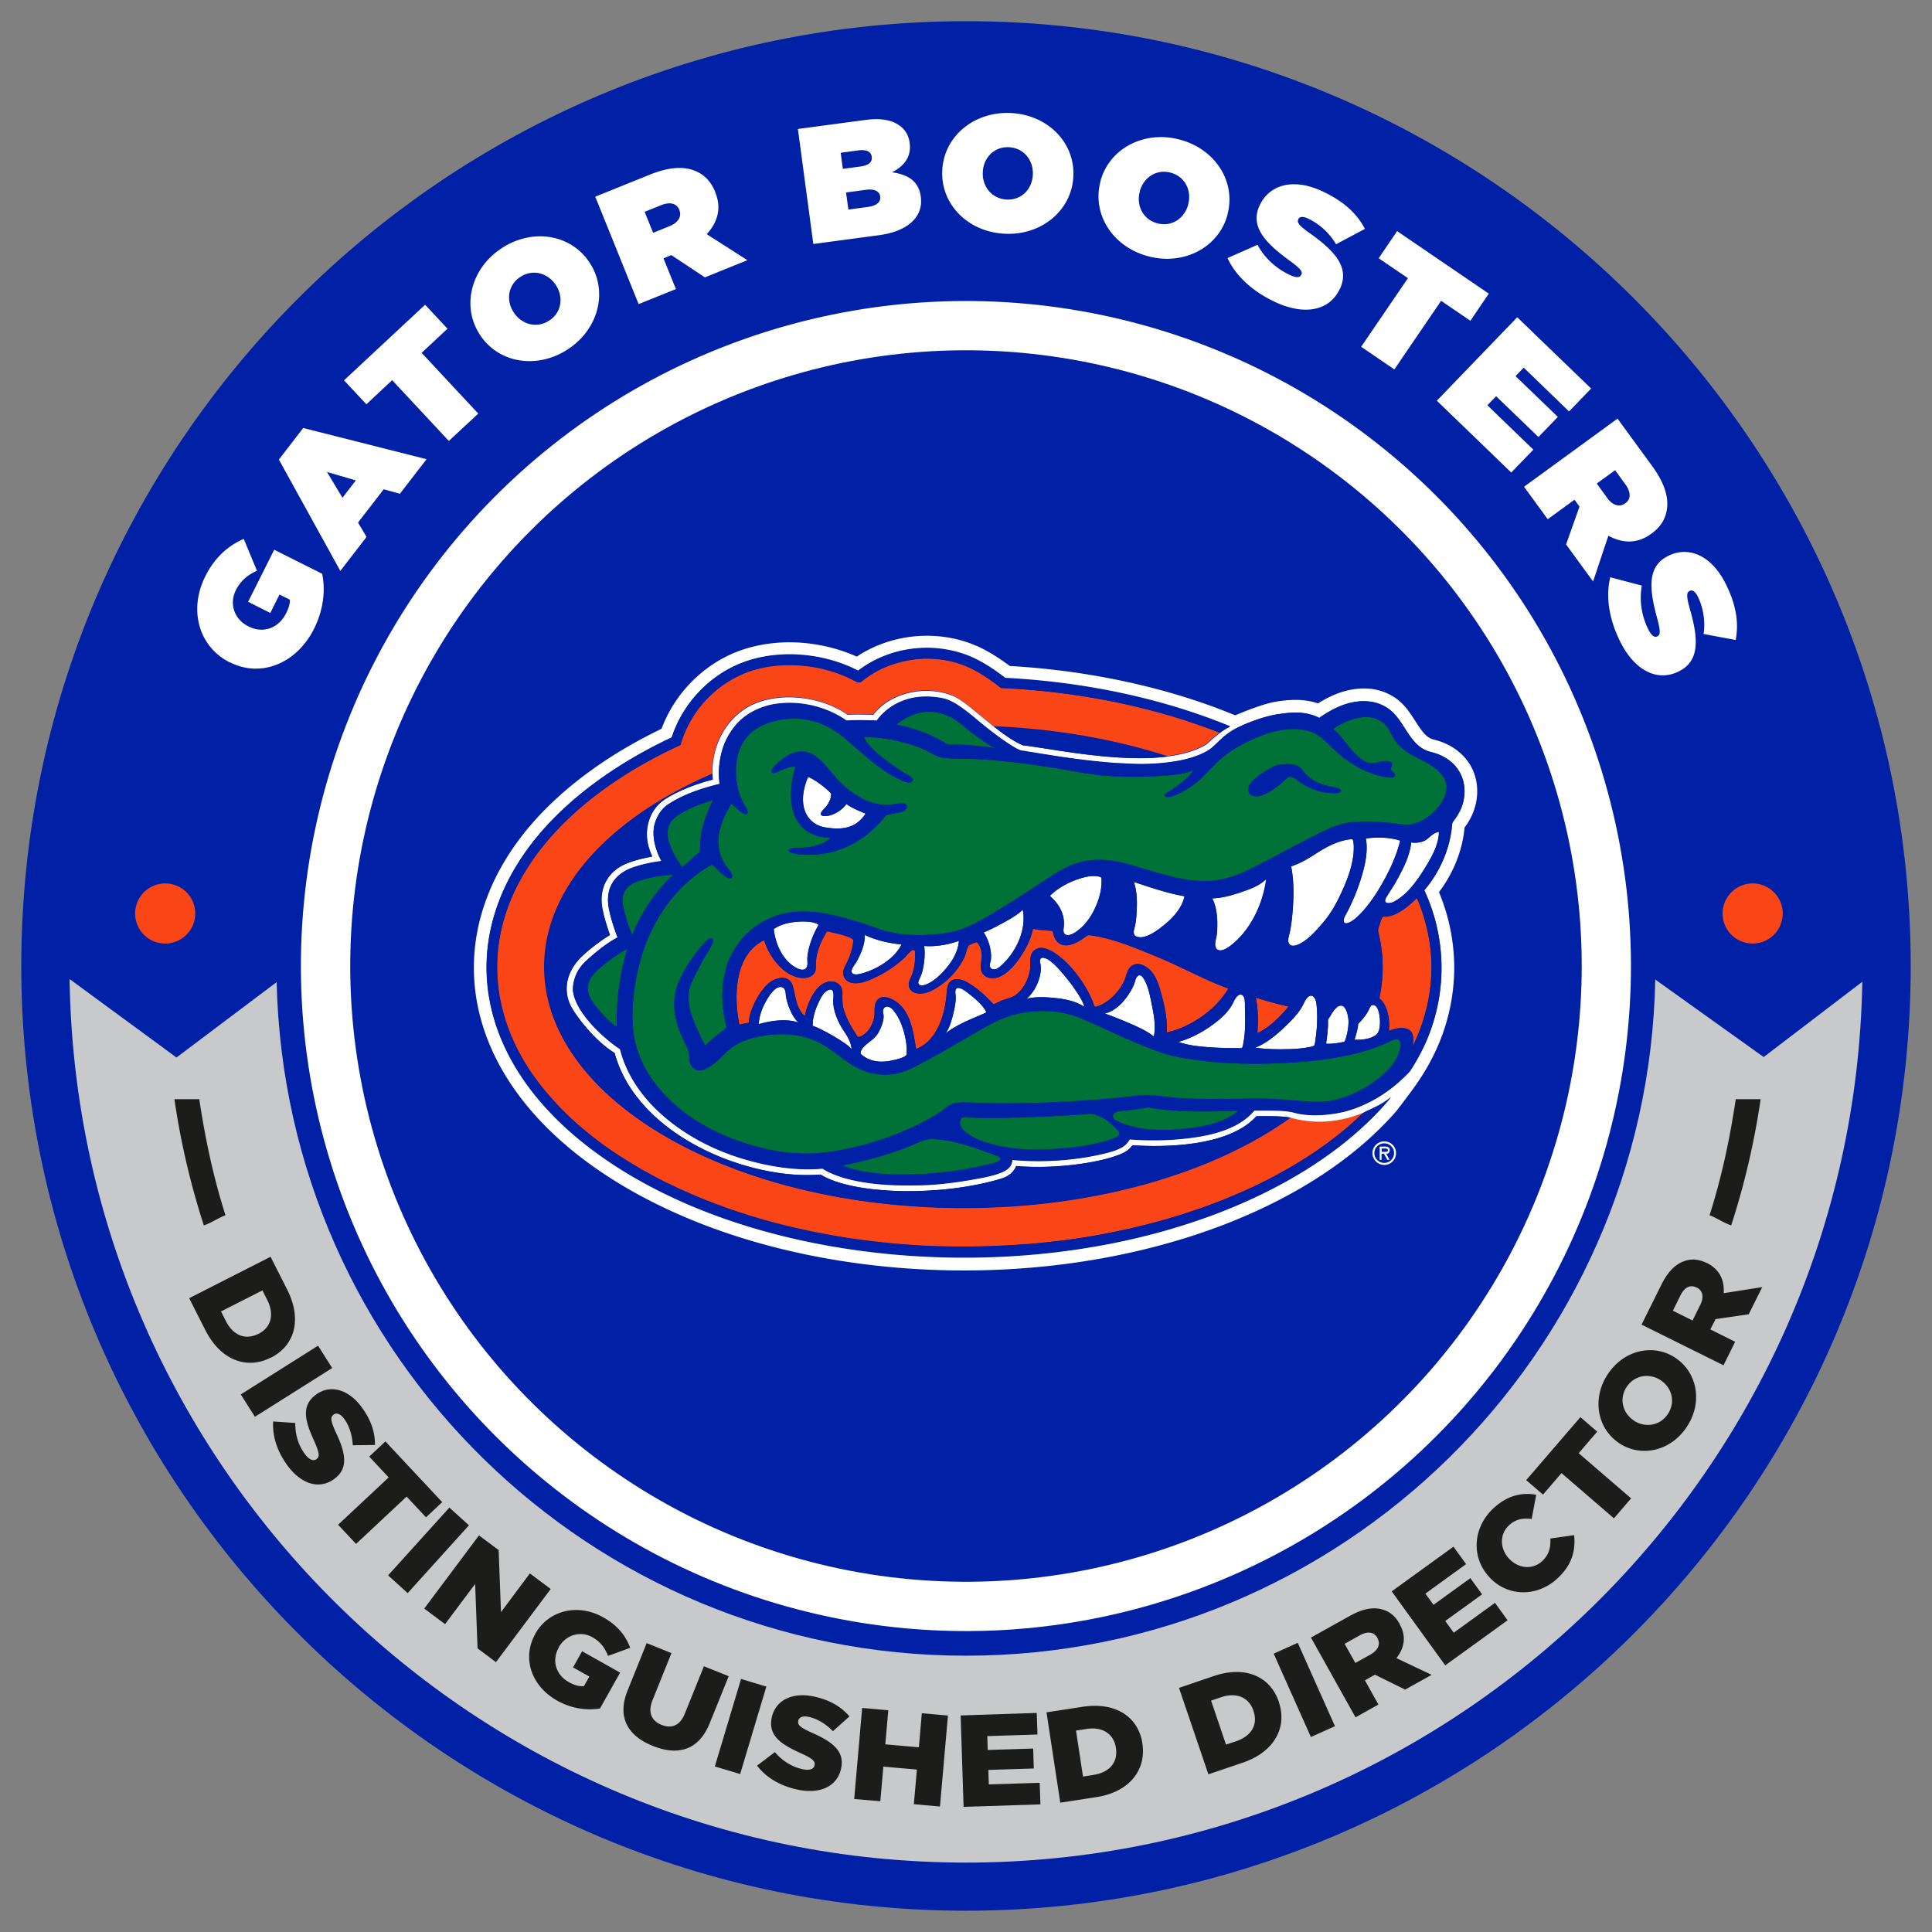
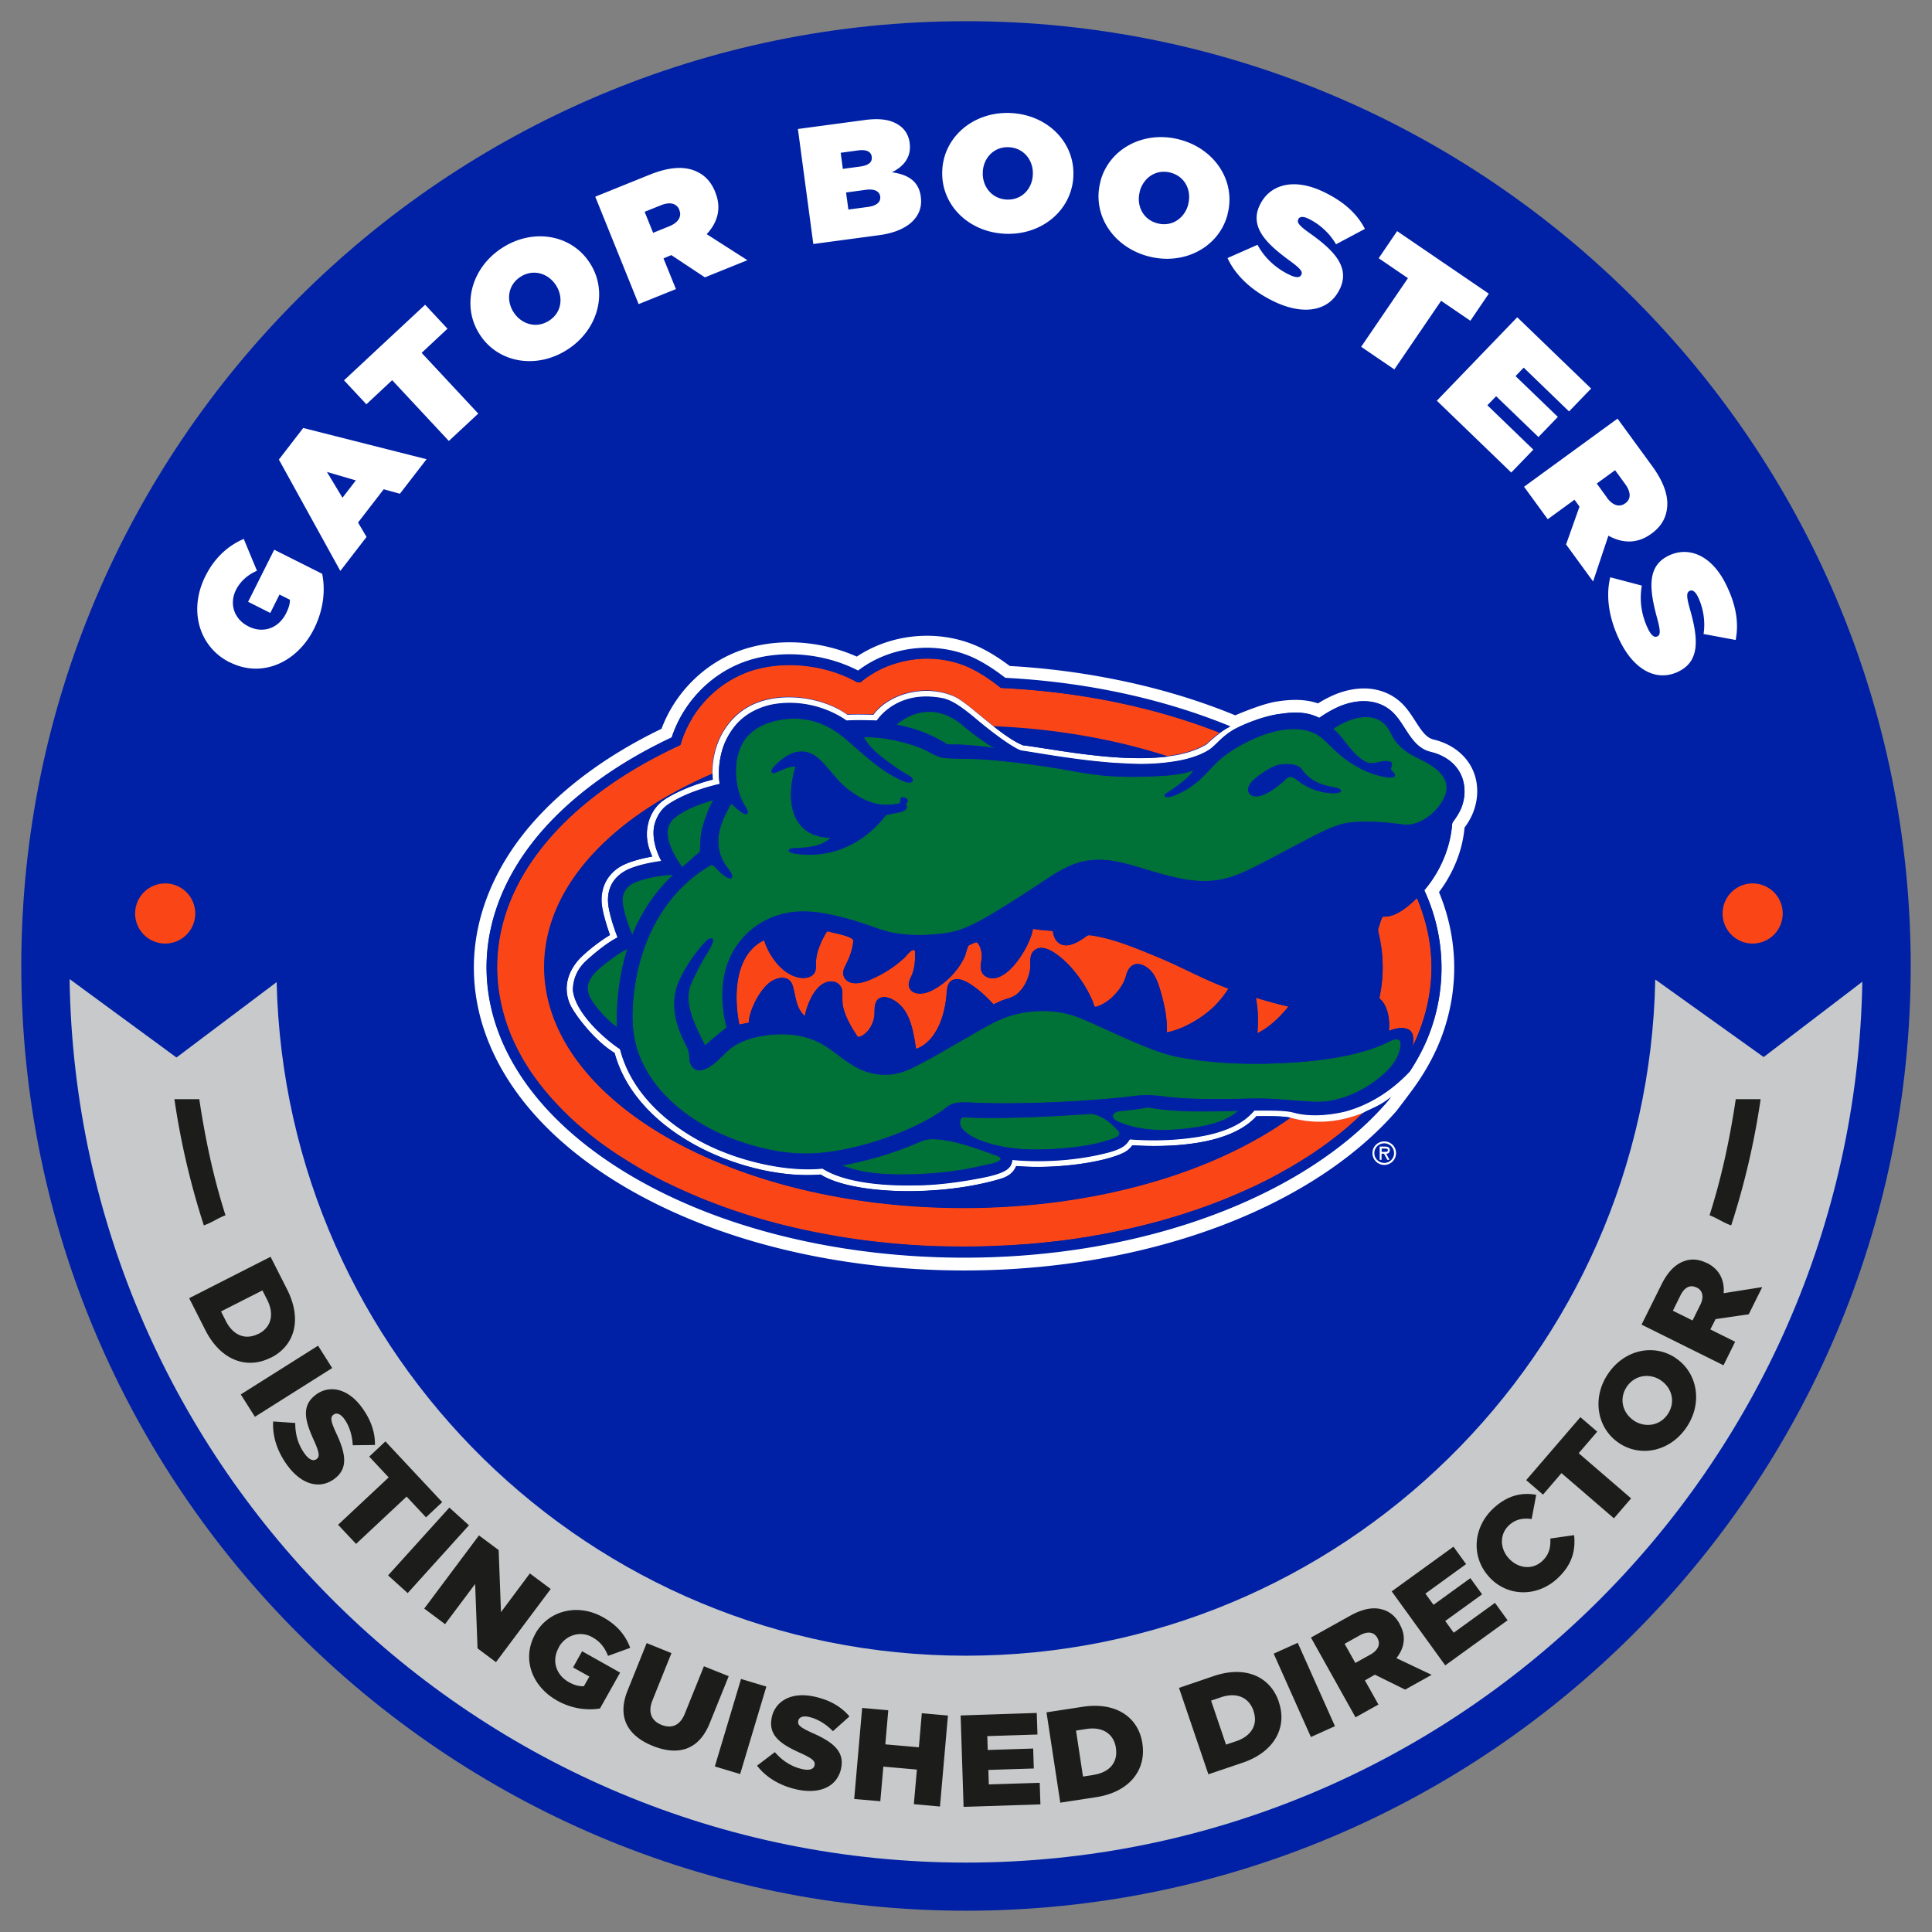
<svg xmlns="http://www.w3.org/2000/svg" id="Layer_1" viewBox="0 0 216 216">
  <rect x="0" y="0" width="216" height="216" fill="#808080" stroke="none" />
  <defs>
    <style>.cls-1{fill:#1c1c1a}.cls-1,.cls-2,.cls-3,.cls-4,.cls-5,.cls-6{stroke-width:0}.cls-2{fill:#0021a5}.cls-3{fill:#fa4616}.cls-4{fill:#c7c9cb}.cls-5{fill:#fff}.cls-6{fill:#007237}</style>
  </defs>
  <path class="cls-2" d="M108 2.37C49.76 2.37 2.38 49.76 2.38 108S49.76 213.62 108 213.62 213.62 166.24 213.62 108 166.24 2.37 108 2.37Z" />
-   <circle class="cls-5" cx="108" cy="108" r="74.35" transform="rotate(-17.14 108.013 108.03)" />
  <path class="cls-4" d="M108 208.24c-54.78 0-99.43-44.18-100.22-98.78l11.95 8.77 11.2-8.43c.96 41.75 35.08 75.31 77.06 75.31s76.26-33.71 77.07-75.6l12.12 8.67 11.03-8.42c-.94 54.46-45.53 98.48-100.21 98.48Z" />
  <circle class="cls-2" cx="108" cy="108" r="68.84" transform="rotate(-77.19 108.001 108.003)" />
  <path class="cls-3" d="M21.83 102.13a3.36 3.36 0 1 1-6.722-.002 3.36 3.36 0 0 1 6.722.002ZM199.31 102.13a3.36 3.36 0 1 1-6.722-.002 3.36 3.36 0 0 1 6.722.002Z" />
  <path class="cls-5" d="m25.71 74.07-.03-.02c-3.46-1.74-4.62-5.86-2.71-9.65 1.03-2.06 2.53-3.39 4.28-4.15l1.48 3.56c-1.04.46-1.85 1.16-2.35 2.15-.78 1.56-.19 3.28 1.38 4.06l.03.02c1.64.82 3.36.2 4.2-1.48.34-.69.43-1.11.42-1.51l-1.16-.58-1.03 2.06-2.48-1.25 2.92-5.82 5.36 2.69c.37 1.82.17 3.99-.92 6.17-1.88 3.74-5.8 5.53-9.39 3.73ZM31.18 51.38l2.72-3.53 13.79 3.49-2.98 3.86-1.81-.5-2.87 3.72.95 1.61-2.93 3.8-6.87-12.45Zm8.61 2.33-3.24-.95 1.74 2.89 1.5-1.95ZM43.85 42.5l-2.89 2.7-2.5-2.68 9.07-8.45 2.5 2.68-2.89 2.7 6.33 6.79-3.29 3.06-6.33-6.79ZM53.64 37.4l-.02-.03c-2.04-3.16-.96-7.42 2.53-9.66 3.49-2.25 7.76-1.47 9.79 1.69l.02.03c2.04 3.16.96 7.42-2.53 9.66s-7.76 1.47-9.79-1.69Zm8.53-5.49-.02-.03c-.83-1.29-2.5-1.87-3.96-.93-1.44.93-1.6 2.66-.78 3.94l.02.03c.83 1.29 2.5 1.87 3.96.93 1.44-.92 1.6-2.66.78-3.94ZM66.55 21.99l6.09-2.46c2.21-.89 3.83-.93 5.04-.44 1.04.42 1.79 1.15 2.29 2.39v.03c.72 1.75.27 3.35-.96 4.67l4.55 2.91-4.75 1.92-3.74-2.48h-.04l-.85.36 1.39 3.43L71.4 34l-4.85-12.01Zm8.27 3.31c1-.4 1.43-1.08 1.13-1.81v-.03c-.32-.77-1.1-.9-2.06-.51l-1.82.73.95 2.35 1.8-.73ZM89.21 14.42l7.46-1c1.85-.25 3.06 0 3.94.65.54.39.97 1.01 1.09 1.89V16c.21 1.52-.62 2.59-1.98 3.26 1.78.25 3 .98 3.23 2.74v.04c.28 2.06-1.27 3.79-4.64 4.25l-7.38.99-1.72-12.84Zm6.96 4.2c.95-.13 1.37-.5 1.29-1.07v-.04c-.08-.57-.6-.82-1.55-.69l-1.92.26.24 1.8 1.94-.26Zm.9 4.51c.97-.13 1.41-.58 1.34-1.13v-.04c-.08-.55-.61-.87-1.58-.74l-2.24.3.26 1.91 2.23-.3ZM105.35 19.02v-.04c.21-3.75 3.58-6.57 7.72-6.34 4.14.23 7.14 3.36 6.93 7.11v.04c-.21 3.75-3.58 6.57-7.72 6.34-4.14-.23-7.14-3.36-6.93-7.11Zm10.12.56v-.04c.09-1.53-.93-2.98-2.65-3.08-1.71-.09-2.86 1.22-2.94 2.73v.04c-.09 1.53.93 2.98 2.65 3.08 1.71.09 2.86-1.21 2.94-2.73ZM123.03 20.31v-.04c.96-3.63 4.83-5.72 8.84-4.67 4.01 1.05 6.33 4.72 5.37 8.35v.04c-.96 3.63-4.83 5.72-8.84 4.67-4.01-1.05-6.33-4.72-5.37-8.35Zm9.81 2.57v-.04c.4-1.49-.31-3.11-1.98-3.54-1.65-.43-3.04.62-3.43 2.09v.04c-.4 1.49.31 3.11 1.98 3.54 1.65.43 3.04-.62 3.43-2.09ZM137.24 28.85l3.35-1.48c.86 1.59 2.19 2.7 3.61 3.37.73.34 1.13.31 1.28-.01l.02-.03c.16-.34-.14-.7-1.32-1.56-2.48-1.82-4.52-3.7-3.35-6.18l.02-.03c1.05-2.23 3.67-3.1 7.02-1.53 2.34 1.1 3.83 2.46 4.73 4.19l-3.23 1.72a7.252 7.252 0 0 0-3.11-2.87c-.61-.29-.98-.22-1.11.07v.03c-.17.32.07.67 1.25 1.51 2.85 2.01 4.52 3.86 3.41 6.23l-.02.03c-1.16 2.46-3.97 2.98-7.24 1.45-2.47-1.16-4.38-2.87-5.31-4.91ZM157.41 31.1l-3.27-2.23 2.06-3.03 10.25 6.99-2.06 3.03-3.27-2.23-5.23 7.67-3.71-2.53 5.23-7.67ZM169.64 35.48l8.25 7.96-2.47 2.56-5.07-4.9-.91.95 4.73 4.56-2.17 2.25-4.73-4.56-.98 1.01 5.14 4.96-2.47 2.56-8.32-8.03 8.99-9.33ZM180.84 46.8l3.87 5.3c1.4 1.92 1.84 3.49 1.66 4.78-.15 1.11-.68 2.02-1.76 2.8l-.03.02c-1.53 1.11-3.19 1.06-4.76.19l-1.71 5.12-3.02-4.14 1.5-4.23-.02-.03-.54-.74-2.99 2.18-2.65-3.63 10.47-7.63Zm-1.19 8.83c.63.87 1.39 1.12 2.04.65l.03-.02c.67-.49.6-1.27 0-2.11l-1.15-1.58-2.05 1.49 1.14 1.57ZM180.03 64.54l3.53.93c-.32 1.78.02 3.48.72 4.89.36.72.69.94 1.01.79l.03-.02c.33-.16.33-.63-.06-2.05-.8-2.97-1.23-5.71 1.23-6.92l.03-.02c2.21-1.09 4.8-.14 6.44 3.18 1.15 2.32 1.46 4.31 1.09 6.23l-3.59-.67c.24-1.53-.09-3.06-.64-4.18-.3-.6-.63-.78-.91-.64l-.03.02c-.32.16-.35.58.04 1.97.97 3.35 1.13 5.84-1.21 7l-.03.02c-2.44 1.2-4.96-.14-6.56-3.38-1.21-2.44-1.63-4.98-1.09-7.15Z" />
  <path class="cls-3" d="M111.95 76.97c-.06-.05-.13-.1-.19-.15-.03-.03-.07-.05-.1-.08-.16-.13-.32-.25-.48-.37 0 0-.01 0-.02-.01-.16-.12-.31-.22-.46-.33-.01 0-.03-.02-.04-.03-.15-.1-.3-.2-.44-.3a.21.21 0 0 1-.06-.04c-.14-.09-.28-.18-.42-.26a.922.922 0 0 0-.08-.05c-.13-.08-.26-.15-.38-.23l-.12-.06c-.11-.07-.23-.13-.34-.18-.06-.03-.11-.06-.17-.09-.09-.04-.18-.09-.27-.13-.15-.07-.29-.13-.43-.19-.99-.4-2.03-.65-3.08-.76-.52-.05-1.05-.07-1.58-.06-.3.01-.6.03-.9.06-.09.01-.18.02-.27.04-.21.03-.42.06-.63.1l-.3.06c-.21.04-.41.09-.61.15a12.219 12.219 0 0 0-1.92.68c-.08.04-.17.08-.25.12-.18.09-.36.18-.53.28-.09.05-.18.1-.27.16-.17.1-.33.2-.49.31-.08.05-.16.11-.24.16-.21.15-.41.3-.6.46-.02.02-.05.04-.07.06h-.38c-3.63-2.05-8.57-2.54-12.38-1.09-.26.1-.51.21-.76.33-.02 0-.03.02-.05.02a12.113 12.113 0 0 0-2.55 1.62c-.57.47-1.1.99-1.58 1.56l-.39.48c-.01.02-.02.03-.04.05-.11.15-.23.31-.33.46-.02.03-.04.07-.07.1-.1.14-.19.29-.28.44-.03.05-.06.1-.09.16a8.187 8.187 0 0 0-.35.63c-.06.12-.12.24-.18.35l-.15.33-.12.27c-.07.17-.14.35-.2.52-.01.04-.03.07-.04.11-.08.22-.15.45-.21.68-12.46 5.72-20.5 14.73-20.5 24.86 0 .35.01.69.03 1.03 0 .09.01.18.02.28.02.29.05.58.08.87 0 .05.01.11.02.17.04.34.09.67.15 1 .02.08.03.17.05.25.05.27.11.54.17.81.02.08.04.16.05.23.08.33.17.66.27.98.02.07.04.14.07.21.08.27.17.53.27.8.03.09.06.17.09.26.12.32.25.64.38.95.02.04.03.07.05.11.12.28.26.56.39.84.04.09.09.18.13.27.14.28.29.56.44.83a16.739 16.739 0 0 0 .6 1.02c.05.08.11.17.16.25.16.25.32.49.48.73l.14.2c.21.29.42.58.64.87.06.07.12.15.17.22.18.23.36.46.55.68.07.08.13.16.2.24.24.28.48.56.74.84.05.05.1.11.15.16.21.23.43.46.65.69l.24.24c.26.26.53.52.8.78l.07.07c.27.26.56.51.84.76.09.08.18.16.27.23.25.21.5.42.76.63.06.05.13.1.19.16.31.25.63.5.95.74.09.07.19.14.28.21l.78.57c.09.07.18.13.28.2.34.23.68.46 1.03.69.09.06.18.11.26.17.28.18.57.36.86.54.11.07.22.13.33.2.37.22.73.44 1.11.66.06.03.12.07.18.1.33.19.66.37 1 .55.12.07.24.13.37.2.34.18.68.35 1.03.53.07.03.13.07.19.09.4.2.81.39 1.22.58.13.06.25.12.38.17.33.15.66.3.99.44.11.05.22.1.33.14.42.18.84.36 1.27.53.12.05.25.09.37.14l1.02.39c.13.05.26.1.4.15.44.17.89.32 1.34.48.1.04.2.07.31.1.37.13.74.25 1.12.37a66.263 66.263 0 0 0 1.76.54c.06.02.13.04.19.05.46.13.93.26 1.4.39l.47.12c.47.12.95.24 1.43.35.05.01.1.03.16.04.67.16 1.34.3 2.02.44.08.02.17.04.25.05.66.14 1.33.26 2.01.38l.34.06c.66.11 1.32.22 1.99.32.13.02.26.04.39.05.67.09 1.34.18 2.02.26.13.02.26.03.39.04.68.08 1.37.15 2.07.21l.37.03c.71.06 1.42.11 2.14.15.1 0 .2.01.3.02.74.04 1.49.07 2.24.09h.19c.79.02 1.59.03 2.39.03 2.33 0 4.62-.09 6.86-.27h.07c.98-.08 1.96-.17 2.92-.29.16-.02.31-.03.47-.05.5-.06.99-.12 1.48-.19.05 0 .11-.02.16-.02.46-.07.92-.13 1.37-.21.09-.02.18-.03.28-.04.22-.04.43-.07.64-.11.06 0 .11-.02.17-.03.27-.05.54-.09.81-.14.39-.07.77-.15 1.16-.23l.45-.09c.41-.08.82-.17 1.22-.26.11-.02.22-.04.32-.07.38-.09.76-.18 1.13-.27.15-.03.29-.07.44-.11.3-.07.59-.15.88-.22.21-.06.43-.11.64-.17.31-.08.61-.17.91-.26.2-.06.41-.11.61-.18.32-.09.64-.19.97-.29.18-.05.35-.11.52-.16.3-.1.6-.2.89-.3.19-.06.37-.12.55-.18.26-.09.51-.18.77-.27.21-.07.42-.15.62-.22.27-.1.53-.2.79-.3l.63-.24c.26-.11.52-.21.78-.32.2-.08.39-.16.58-.24.03 0 .05-.02.07-.03.2-.09.4-.17.6-.26.21-.09.43-.19.64-.28.26-.12.51-.24.77-.35.18-.08.35-.17.53-.25.22-.11.44-.22.65-.32.21-.1.42-.2.62-.31.24-.13.48-.25.72-.38.17-.09.34-.18.5-.27.11-.06.21-.12.31-.18.09-.05.17-.1.26-.14.21-.12.43-.24.64-.36.06-.03.12-.07.17-.1.16-.09.31-.19.47-.28.17-.1.33-.2.5-.3.22-.14.44-.28.65-.41.16-.1.32-.2.47-.3.1-.07.19-.13.29-.19.08-.06.17-.11.25-.17.18-.12.36-.25.54-.37.2-.14.4-.29.6-.43.15-.11.29-.21.43-.31.19-.15.38-.3.57-.44.14-.11.29-.22.43-.33.19-.15.38-.31.57-.46.13-.11.27-.22.4-.33.19-.16.37-.32.54-.48.12-.11.25-.22.37-.33.19-.17.37-.35.55-.52.16-.15.31-.3.47-.44-2.1.87-4.88 1.49-8.17.59h-.04c-8.59 6.16-21.78 10.1-36.57 10.1-25.87 0-46.85-12.06-46.85-26.94 0-7.93 5.96-15.07 15.45-20 .02-.01.05-.03.07-.04.48-.25.97-.49 1.47-.73.1-.04.19-.09.29-.14.49-.23.98-.45 1.48-.67 0 0 .02 0 .03-.01v-.17c0-3.54 1.94-6.64 5.01-7.81 3.1-1.18 7.38-.59 10.09 1.35.86-.06 2.25-.02 2.89 0 1.81-2.41 5.76-3.39 8.88-2.12.78.32 1.86 1.21 3.11 2.23.48.4.98.81 1.49 1.21 7.01.29 13.58 1.47 19.4 3.34 1.69-.22 3.21-.64 4.4-1.37.59-.55 1.06-.95 1.45-1.24-7.13-2.8-15.46-4.58-24.43-5M154.65 102.47c-.17-.02-.42.97-.49 1.16-.11.28-.11.38-.04.67.06.23.11.46.15.68.19.92.29 1.85.31 2.79a16.363 16.363 0 0 1-.34 3.66c-.05.25.09.27.25.45.21.24.37.52.48.81.32.79.39 1.71.31 2.56.62-.25 1.42-.45 2.07-.21.8.3.68 1.26.59 1.94 1.34-2.74 2.1-5.75 2.1-8.81 0-2.67-.58-5.32-1.63-7.78-.9.88-2.38 2.21-3.77 2.07" />
  <path class="cls-3" d="M134.6 113.47c1.15-.83 1.98-1.77 2.74-2.95-2.71-.99-5.21-2.41-7.88-3.51-2.38-.98-4.91-2.07-7.47-2.44-.31-.05-.38-.02-.65.18-.26.18-.52.36-.79.51-.39.21-.8.39-1.24.42-.6.05-1.1-.24-1.37-.78a2.3 2.3 0 0 1-.22-.75c-.01-.12-.4-.09-.5-.11-.39-.04-.77-.07-1.16-.11-.09 0-.5-.11-.58-.06-.19.95-.62 1.86-1.13 2.69-.62 1.01-1.51 2.17-2.63 2.65-.8.35-1.86.13-2.05-.84-.1-.52.13-1.07.09-1.6-.03-.5-.17-1.06-.53-1.42-.2-.04-.66.23-.85.29-.22.08-.39.99-.5 1.24-.44.98-1.11 1.86-1.9 2.59-.62.56-1.32 1.06-2.09 1.39-.68.29-1.89.39-2.23-.46-.22-.56.2-1.11.37-1.62.18-.55.27-1.13.27-1.71 0-.14.07-.7-.05-.82-.28-.28-.91.61-1.08.77-.9.84-1.94 1.56-3.04 2.11-.85.42-2.01.98-2.98.72-.41-.11-.75-.4-.85-.82-.12-.49.13-.91.34-1.33.39-.79.7-1.67.76-2.55.03-.42-1.92-.81-2.28-.89-.06-.01-.63-.18-.66-.13-.12.18-.23.38-.34.58-.5.93-.91 1.99-.9 3.06 0 .48.03.92-.39 1.25-.36.29-.86.35-1.31.3-1.98-.24-3.55-2.43-4.09-4.21-3.35 1.62-3.4 6.32-2.77 9.44.33-.07 1.06-.22 1.06-.22 0-.47.16-.98.22-1.17.37-1.12 1-2.27 1.85-3.1.79-.78 2.43-1.24 2.84.16.35 1.2.35 2.48 1.35 3.38.09-.5.25-1 .44-1.47.37-.9.99-1.98 1.96-2.32.85-.3 1.79.17 1.8 1.13 0 .65-.04 1.23.14 1.87.17.61.43 1.19.74 1.75.17.31.36.63.56.92.17.26.23.54.55.41.44-.18.8-.52 1.06-.92.27-.41.46-.89.52-1.38.06-.47-.03-.94.13-1.41.28-.85 1.13-.82 1.81-.49 2.09 1.02 2.39 3.53 2.73 5.58 1.6-.59 2.5-2.18 2.97-3.73.22-.72.35-1.46.42-2.2.06-.63.03-1.53.75-1.8.74-.28 1.62.27 2.2.67.68.47 1.3 1.03 1.88 1.62.14.15.28.29.42.44.03.03.77-.35.86-.38.58-.23 1.27-.34 1.75-.74.79-.65 1.26-1.62 1.46-2.6.15-.74-.16-1.77.5-2.3.83-.68 1.99.05 2.69.58.95.72 1.75 1.64 2.44 2.61.38.54.72 1.1 1.02 1.69.13.26.26.53.37.8.08.19.16.69.37.63 1.09-.31 2.03-1.14 2.67-2.05.3-.42.56-.89.69-1.4.11-.44.31-.91.7-1.16.71-.46 1.59.06 2.08.59.69.74 1 1.95 1.26 2.9.35 1.29.59 2.65.53 3.99 1.5-.31 2.91-1.05 4.15-1.94M144.05 112.53c-1.23-.28-2.44-.62-3.65-.99.26 1.29.28 2.66.17 3.97 1.36-.66 2.54-1.82 3.48-2.98" />
  <path class="cls-5" d="M156.19 124.11c.1-.09 1.46-1.92 1.46-1.92 1.32-1.75 2.34-3.48 3.12-5.28.79-1.83 1.31-3.72 1.59-5.62.09-.64.15-1.28.19-1.91.18-3.26-.38-6.54-1.67-9.64.28-.37.55-.76.8-1.17.56-.91 1.02-1.87 1.36-2.85.37-1.05.6-2.12.7-3.21.11-.13.2-.27.29-.4.25-.38.47-.79.64-1.21.66-1.62.65-3.41-.05-4.9-.77-1.64-2.35-2.85-4.34-3.32-.8-.19-1.3-.9-2.03-2.04-.51-.79-1.04-1.62-1.82-2.28-1.08-.91-2.45-1.39-3.95-1.39-1.07 0-2.22.25-3.33.72-.59.26-1.18.56-1.79.95-.24-.08-.49-.15-.75-.21-.55-.12-1.15-.18-1.78-.18s-1.31.06-2.08.18c-1.42.22-3.53 1.07-4.64 1.54h-.02c-4.38-1.81-9.15-3.2-14.14-4.15-3.59-.69-7.3-1.15-11.05-1.36-1.42-1.06-2.79-1.88-3.98-2.36-1.67-.68-3.44-1.02-5.29-1.02-2.82 0-5.57.82-7.84 2.33-2.29-1.03-4.94-1.6-7.53-1.6-2.02 0-4 .35-5.72 1-3.93 1.49-7.1 4.71-8.58 8.67-6.13 2.95-11.23 6.74-14.8 10.97-4.04 4.8-6.18 10.24-6.18 15.73 0 6.36 2.82 12.54 8.14 17.87 4.83 4.83 11.64 8.86 19.68 11.65 8.18 2.84 17.51 4.34 26.99 4.34 10.45 0 20.41-1.82 28.94-5.08 8.06-3.09 14.83-7.47 19.47-12.84Zm-18.06-42.65c.87-.48 3.08-1.39 4.83-1.63 1.1-.15 2.82-.44 4.53.42.83-.58 1.6-.99 2.21-1.26 1.9-.81 4.15-.94 5.81.46 1.61 1.36 2.17 4.08 4.45 4.61 1.43.33 2.74 1.18 3.37 2.53.55 1.18.51 2.57.02 3.76-.14.34-.48.95-.85 1.42-.15.19-.15.27-.17.51-.08 1.01-.5 4.16-3.1 7.23a20.548 20.548 0 0 1 1.89 9.86c-.04.64-.11 1.28-.2 1.91-.26 1.72-.74 3.42-1.45 5.06-.52 1.2-1.14 2.33-1.84 3.4-2.23 2.38-4.77 3.82-7.22 4.48-.79.2-3.47.76-5.77.13-.78-.22-1.91-.25-4.4-.23-.75.86-1.94 1.91-4.72 2.62-1.09.28-4.55.96-9.21.6-.36.56-.67 1.07-2.86 1.59-.16.04-4.67 1.24-10.26.71-.14.74-.24 1.44-3.8 2.08-.02 0-1.26.26-2.93.47-1.26.16-2.77.3-4.19.29-.54 0-6.98.26-10.31-1.87-5.41.51-10.89-1.79-10.98-1.82-4.11-1.57-10.09-5.35-11.66-11.53-1.33-.86-4.91-3.81-5.26-6.5v-.01c0-.12-.12-1.81 1.34-3.22.53-.51 2.24-2.03 3.65-2.74-.97-2.53-1.04-3.71-1.05-3.73-.27-2.69 1.73-3.65 2.32-3.92.88-.37 2.26-.72 3.63-.89-.63-1.18-1.04-2.56-.83-3.84.14-.71.57-1.79 1.49-2.43.37-.26 2.11-1.47 5.85-2.35-.34-2.22.4-4.14.42-4.2.59-1.66 1.66-2.69 1.68-2.71.97-.98 2.21-1.6 3.56-1.92 2.65-.58 5.91-.06 8.53 1.75 1.23-.09 3.38 0 3.38 0 0-.01 1.98-3.16 6.55-2.62 1.23.15 1.96.25 4.68 2.55 1.82 1.53 4.14 3.22 4.93 3.42.49.07 1.27.2 2.26.36 2.15.35 5.25.82 8.24 1.03 1.48.06 3.63.3 6.67-.18 2.2-.35 3.32-.99 3.68-1.21.95-.56 1.42-1.53 3.11-2.46Zm-5.72 55.49c-7.37 2.34-15.74 3.66-24.62 3.66-9.32 0-18.5-1.48-26.53-4.26-7.84-2.72-14.46-6.64-19.14-11.32-5.06-5.06-7.73-10.89-7.73-16.87 0-5.16 2.02-10.28 5.84-14.82 3.54-4.2 8.68-7.95 14.85-10.86 1.25-3.83 4.22-6.96 7.95-8.37 3.91-1.48 8.95-1.12 12.88.92 3.48-2.66 8.35-3.31 12.45-1.63 1.18.48 2.56 1.33 4 2.44 2.02.1 4.02.28 5.99.53 6.87.85 13.37 2.51 19.17 4.89-.19.08-.56.26-1.15.71-.39.29-.87.69-1.45 1.24-1.2.73-2.71 1.16-4.4 1.37-4.36.56-9.81-.29-13.49-.87-.16-.02-.31-.05-.46-.07-.86-.13-1.62-.25-2.22-.32-.99-.41-2.12-1.21-3.23-2.08-.51-.4-1.01-.81-1.49-1.21-1.25-1.03-2.33-1.92-3.11-2.23-3.12-1.27-7.07-.29-8.88 2.12-.64-.02-2.04-.06-2.89 0-2.71-1.94-6.99-2.53-10.09-1.35-3.07 1.16-5.01 4.27-5.01 7.81v.17c0 .21.01.41.03.62-2.69.66-4.88 1.81-5.67 2.43-1.08.84-1.7 2.23-1.7 3.68 0 .41.05.83.15 1.24.1.38.25.81.45 1.25-1.33.23-2.58.6-3.33.99-1.5.78-2.34 2.18-2.34 3.85 0 .31.03.62.09.94.14.79.48 1.95.85 2.99-1.38.84-3.03 2.17-3.69 2.99-.88 1.1-1.15 2.14-1.15 3.01 0 .92.31 1.65.52 2.04.65 1.2 2.71 3.86 4.84 5.15 2.55 9.38 15.17 14.27 23.03 13.59 2.68 1.68 8.8 2.25 14.54 1.59 1.99-.23 3.94-.61 5.68-1.14 1.01-.31 1.45-.9 1.65-1.4 4.57.39 9.93-.44 12.04-1.5.38-.19.7-.47.95-.82 3.43.22 10.73.22 13.87-3.25 1.53-.02 3.11-.01 3.82.17h.03c3.28.9 6.06.27 8.17-.59-.16.16-.33.32-.5.47.09-.09.19-.17.28-.26.01-.01.1-.09.23-.22.92-.47 1.62-.7 2.53-1.35.16-.11.32-.24.49-.38-.08.11-.33.46-.36.48-5.07 5.91-13.05 10.76-22.77 13.84Z" />
-   <path class="cls-5" d="M105.74 115.52c1.35-1.07 3.01-1.64 4.56-2.34-.42-.89-1.32-1.58-2.08-2.18-.51-.4-1.56-1.09-1.39.14.09.7-.08 1.47-.24 2.15-.18.76-.42 1.57-.85 2.23M114.75 111.67c.97-.26 2.07-.21 3.06-.11 1.16.11 2.45.34 3.43 1.01-.15-.59-.51-1.14-.83-1.65-.43-.66-.91-1.3-1.42-1.9-.49-.58-1.01-1.18-1.63-1.64-.46-.34-1.24-.59-1.05.29.29 1.33-.52 3.18-1.55 4M126.91 109.67c-.13.47-.36.91-.62 1.32-.63 1.01-1.57 2.03-2.77 2.31.9.34 1.81.69 2.69 1.07.95.41 1.96.85 2.78 1.5.25-1.13.02-2.39-.21-3.5-.2-.99-.4-2.17-.96-3.03-.4-.62-.77-.26-.92.31M87.85 111.17c-.02-.31-.06-.68-.4-.8-.71-.25-1.42.89-1.71 1.38-.49.82-.86 1.77-.91 2.74 1.34-.38 3.1-.65 4.45-.17-.61-.54-.96-1.38-1.21-2.14-.11-.32-.2-.67-.22-1.01M92.55 110.71c-.55.27-.87 1.01-1.11 1.53-.34.76-.61 1.61-.58 2.45.48.15.94.39 1.39.63.62.32 1.24.68 1.82 1.07.39.26.84.54 1.12.92 0-.68-.44-1.45-.82-2-.64-.92-1.23-2.26-1.22-3.39 0-.4.24-1.6-.6-1.2M96.59 117.01c-.14.14-.26.31-.33.49-.12.28-.01.34.21.52.3.23.64.41 1.01.51.7.21 1.45.19 2.17.04.33-.07 1.7-.34 1.72-.74.04-.79-.08-1.59-.28-2.35-.22-.8-.53-1.61-1.03-2.29-.21-.28-.5-.67-.9-.66-.37.01-.5.41-.42.72.18.7-.22 1.61-.55 2.2-.4.7-1.07.99-1.6 1.55M150.26 116.49c.17-.03.33-.87.37-1.02.1-.42.15-.86.14-1.29 0-.49-.24-2.02-1.05-1.71-.54.2-.92 1.08-1.25 1.53.04.89-.09 1.81-.2 2.69.66.04 1.34-.08 1.99-.2M144.06 117.3c.62-.02 1.23-.06 1.84-.15.26-.04.52-.08.77-.15.33-.08.31-.18.36-.5.19-1.24.29-2.55.19-3.8-.03-.41-.06-1.12-.48-1.34-.47-.25-.87.56-1.01.87-.46.99-1.34 1.84-2.12 2.59-.96.91-2.04 1.81-3.28 2.31 1.22.17 2.48.2 3.72.16M153.84 115.72c.58-.44.48-1.79.35-2.41-.07-.32-.23-.84-.59-.94-.38-.1-.51.48-.65.71-.29.51-.69.98-1.1 1.4-.05.59-.24 1.19-.41 1.76.76.04 1.76-.05 2.39-.53M137.4 117.18h.85c.23 0 .61.09.67-.15.34-1.45.31-2.97.26-4.44-.01-.35.07-1.23-.39-1.38-.41-.13-.76.54-.89.82-.53 1.14-1.58 2.02-2.59 2.72-1.09.75-2.3 1.38-3.57 1.73 1.15.42 2.42.53 3.63.61.68.05 1.36.07 2.04.08M90.48 105.84c.21-.79.54-1.55.93-2.26.11-.2.13-.22-.09-.31a2.19 2.19 0 0 0-.33-.12c-.27-.07-.54-.1-.82-.12-1.17-.06-2.69.13-3.67.84.17 1.5.83 3.11 2.06 4.04.35.27 1.25.82 1.6.26.19-.3.07-.75.1-1.09.03-.42.11-.84.22-1.25M149.7 100.38c.84-1.73 1.69-3.78 1.66-5.73 0-.2-.02-.4-.06-.6-.05-.25-.11-.24-.36-.21-.5.04-.98.19-1.45.36-.93.33-1.71.82-2.54 1.35-.56.36-1.13.7-1.73.97-.28.13-.57.25-.87.34.05.25.1.5.13.76.16 1.18.16 2.37.09 3.55-.06 1.03-.16 2.08-.37 3.09-.08.39-.31.92-.05 1.28.23.32.72.18 1.01.05 1.08-.48 2.01-1.56 2.76-2.44.72-.84 1.29-1.77 1.77-2.76M152.19 102.06c.99-1.05 1.8-2.29 2.5-3.56.79-1.42 1.47-2.93 1.86-4.52-1.16-.39-2.63-.41-3.84-.24.27 1.47-.11 3.06-.54 4.46-.45 1.45-1.05 2.87-1.78 4.2-.29.51-.23 1.05.46.73.52-.24.95-.66 1.34-1.07M157.78 94.19c-.14 1.51-.94 3.01-1.66 4.32-.34.62-.74 1.19-1.11 1.79-.46.78.31.78.85.51 1.43-.74 2.5-2.24 3.34-3.56.76-1.2 1.68-2.76 1.68-4.23-.53.04-.98.54-1.38.84-.47.35-1.15.42-1.72.34M119.06 104.44c.54.41 1.6-.51 1.96-.86.64-.63 1.13-1.42 1.49-2.25.39-.89.65-1.88.64-2.86 0-.23.04-.38-.2-.45-.16-.04-.32-.07-.48-.08-.36-.02-.73.03-1.08.1-1.42.31-2.99 1.08-4.02 2.12.73.64 1.33 1.47 1.52 2.44.07.34.08.69.04 1.04-.03.25-.1.63.14.81M95.21 108.56c-.02.46.6.4.89.33 1.75-.4 3.9-1.65 4.69-3.31-1.35-.11-2.9-.48-4.12-1.06.07 1-.42 2.09-.88 2.95-.17.32-.56.73-.58 1.09M110.85 108.3c.44.27.95-.22 1.25-.5 1.55-1.48 2.69-3.93 2.25-6.09-.58.55-1.32.97-2.02 1.36-.76.43-1.54.83-2.35 1.17.55.83.88 1.95.82 2.95-.02.34-.32.87.06 1.11M102.69 109.71c-.14.42.3.52.61.43 1.03-.28 2.01-1.3 2.66-2.1.64-.81 1.17-1.8 1.24-2.85-1.17.42-2.63.68-3.88.57.13.95 0 1.98-.22 2.9-.09.38-.29.69-.41 1.05M138.65 99.78c-1 .33-2.07.64-3.13.66.6 1.16.63 2.69.52 3.96-.04.46-.29 1.02-.15 1.47.22.67 1.03.31 1.42.04 2.4-1.68 3.88-4.79 4.24-7.63-.76.76-1.92 1.17-2.91 1.5M126.85 103.66c-.11.41-.24.91.29 1.07.98.31 2.38-.8 3.07-1.37 1-.81 1.95-1.88 2.22-3.17-1.94-.32-3.8-.99-5.67-1.59.4 1.13.38 2.45.3 3.63-.03.48-.08.96-.2 1.42M92.59 91.21c-.91.14-1.06-.21-.46-.76.38-.35.87-1.17.79-1.72-.3-.41-1.93-1.71-2.58-1.85-1.31 3.08-.22 5.28 1.99 5.64 1.87.3 3.4.08 4.46-1.55 0 0-1.74-.68-2.15-1.09-.41.65-1.36 1.22-2.04 1.33" />
  <path class="cls-6" d="M65.96 109.49c-.57 1.07-.11 1.98.55 2.86.7.92 1.52 1.78 2.45 2.48 0-.19-.01-.38-.01-.57 0-2.77.35-5.55 1.19-8.19-.83.4-1.59.96-2.32 1.53-.69.54-1.44 1.11-1.86 1.9M77.78 95.61c.08-.07.47-.31.47-.42l.03-.82c.03-.72.09-1.32.29-2.02.3-1 .66-2.01 1.18-2.91-1.45.4-3.08 1-4.28 1.94-1.86 1.44-.19 4.16.79 5.57.52-.42 1.01-.89 1.51-1.33M75.28 97.79c-1.39.05-2.84.3-4.14.79-1.13.43-1.72 1.35-1.5 2.56.21 1.16.6 2.31 1.05 3.39 1.03-2.54 2.57-4.88 4.59-6.74M105.66 83.07c.27.16.39.17.68.16h.66c1.51.05 3.01.22 4.5.44-.6-.1-1.2-.58-1.69-.92-.77-.52-1.51-1.09-2.22-1.7-1.02-.87-2.29-1.47-3.65-1.5-1.39-.03-2.7.57-3.76 1.44 1.25.25 2.49.6 3.66 1.12.63.28 1.23.59 1.82.94M123.24 124.93c-.28-.15-.58-.27-.89-.36-.32-.09-.62-.05-.95-.02-.58.04-1.17.08-1.75.11-1.31.08-2.61.15-3.92.2-2.48.09-4.97.16-7.45.06-.31-.01-.68-.15-.85.16-.08.15-.12.32-.1.5.05.48.45.86.82 1.13.92.67 2.18 1.08 3.29 1.34 2.35.55 4.84.54 7.23.34 1.77-.15 3.58-.39 5.27-.93.43-.14 1.62-.45 1.09-1.04-.53-.58-1.08-1.11-1.78-1.49M129.57 123.99c-.35-.05-.7-.1-1.05-.17-.27-.05-.57.05-.84.09-.61.09-1.22.17-1.82.24-.42.05-1.05 0-1.35.37-.26.31.06.67.35.8 2.27 1.08 5.03 1.14 7.49.88 2.01-.21 4.52-.63 6.1-2.03-2.95.07-5.94.19-8.88-.19M110.84 128.99c-.53-.2-1.06-.39-1.59-.57-1.38-.46-2.81-.89-4.27-1.04-.76-.08-1.4-.07-2.1.25-.93.41-1.88.78-2.84 1.11-1.92.66-3.89 1.18-5.89 1.55 2.69 1.07 5.92 1.08 8.77.96 1.56-.07 3.12-.23 4.66-.48.79-.13 1.57-.29 2.35-.48.53-.13 1.41-.21 1.83-.57.44-.36-.68-.64-.93-.73" />
  <path class="cls-6" d="M149.12 88.68c-1.72 0-3.19-.74-4-1.39-.82-.65-1.06-.49-1.47-.08s-1.88 1.63-2.94 1.8c-1.06.17-1.55-.65-.82-1.55.53-.65 2.33-1.83 3.1-1.96.98-.16 2.13-.08 2.53.49.98 1.39 2.29 1.8 3.67 2.04.98.17.98.65-.08.65m-48.39 2.12-1.64.33c-2.56 3.27-6.15 4.9-10.15 4.33-1-.14-1.06-.65.08-.65s2.94-.16 3.84-1.14c-4.25-.08-5.14-3.92-3.92-7.92-.49-.16-1.35.27-2.04.57-.74.33-.82-.11-.33-.63 1.27-1.35 2.72-2.07 4.14-1.42 1.42.65 2.48 2.71 4.03 3.92 2.5 1.96 4.14 1.96 5.88 1.63.86-.16 1.2.65.11.98m58.08-5.91c-1.09-.52-2.05-1.05-2.79-2.05-.41-.56-.62-1.25-1.1-1.77-1.57-1.7-4.27-.7-5.87.42.67.48 1.16 1.25 1.67 1.87.56.67 1.14 1.37 1.93 1.79.9.48 1.72-.21 2.63-.04.54.1.32.43.23.8-.06.24.34.4.42.63.27.81-2.06.09-2.36-.01-1.04-.35-2.01-.87-2.91-1.5-.81-.57-1.5-1.24-2.21-1.93-.46-.46-.96-.9-1.57-1.17-1.84-.83-4.25-.34-6.04.38-1.78.72-3.68 1.77-5.03 3.16-.71.73-1.36 1.48-2.17 2.11-.5.39-1.03.74-1.6 1.01-.43.21-1.12.57-1.61.5-.54-.08.03-.46.21-.56.31-.18.6-.39.89-.61.67-.5 1.47-1.08 1.91-1.81-1.39.54-3.03.59-4.5.67-1.93.1-3.87.08-5.79-.1-1.81-.18-3.59-.57-5.38-.85-2.61-.41-5.23-.75-7.87-.93-1.4-.1-2.8-.06-4.2-.15-1.02-.07-1.92-.82-2.86-1.17-1.94-.72-4.16-1.22-6.25-1.16.64 1.23 1.91 2.17 3.01 2.97.48.35.98.69 1.49 1.01.24.15 1.15.54.95.91-.26.48-1.39-.15-1.68-.29-.72-.35-1.41-.8-2.06-1.27-1.33-.98-2.54-2.11-3.8-3.18-1.65-1.4-3.49-2.23-5.69-2.23-2.01 0-4.45.69-5.61 2.47-1.09 1.67-1.11 3.99-.55 5.84.14.45.32.89.56 1.3.13.21.51.7.36.98-.23.45-1.6-.9-1.79-1.09-.82 1.39-1.59 2.98-1.45 4.64.07.81.36 1.57.8 2.25.13.2.97 1.12.69 1.41-.27.28-1.08-.43-1.26-.58-.19-.16-.84-.98-1.05-.85-1.02.58-1.97 1.29-2.84 2.09-3.25 3.01-5.09 7.25-5.7 11.59-.31 2.26-.42 4.62.25 6.83.6 1.97 1.72 3.74 3.14 5.22 3.1 3.25 7.45 5.23 11.81 6.12 2.15.44 4.25.53 6.43.24 2.33-.3 4.62-.91 6.83-1.71 2.01-.73 3.99-1.62 5.77-2.81.37-.25.73-.61 1.14-.79.51-.23 1.12-.24 1.67-.23.89.02 1.79.07 2.68.09 4.41.05 8.83-.12 13.22-.5.92-.08 1.85-.17 2.77-.29 1.19-.16 2.29-.12 3.47.04 2.13.28 4.3.29 6.44.29 1.79 0 3.59-.1 5.38-.03 1.18.05 2.37.17 3.55.25 1.01.07 2.06.15 3.06 0 2.14-.33 4.25-1.41 5.89-2.81.75-.64 1.45-1.4 1.84-2.31.17-.39.65-1.82-.17-1.79-.47.02-.9.32-1.31.5-.38.17-.78.33-1.17.47-.92.32-1.85.58-2.8.79-2.15.47-4.35.72-6.54.85-4.15.25-8.42.17-12.51-.61-2.01-.38-3.93-1.24-5.8-2.04-1.82-.78-3.6-1.68-5.44-2.41-2.26-.89-4.95-.9-7.27-.27-1.73.47-3.3 1.46-4.84 2.34-1.78 1.01-3.53 2.07-5.34 3.02-.68.36-1.38.73-2.11.98-1.29.45-2.69.45-4 .05-1.91-.58-3.22-1.99-4.88-3.01-2.04-1.24-4.42-1.42-6.74-1.06-1.04.16-2.07.45-3 .97-.92.51-1.55 1.3-2.34 1.98-.76.66-2.16 1.57-2.81.26-.22-.43-.12-.95-.23-1.41-.11-.43-.34-.81-.53-1.21-1.01-2.06-1.53-4.38-.59-6.57.45-1.06 1.07-2.05 1.73-2.97.33-.46.68-.91 1.07-1.33.19-.21.61-.72.96-.55.41.2-.84 2-.99 2.29-.46.84-.91 1.7-1.31 2.57-1.07 2.34.49 4.98 1.49 7.07.44-.38.89-.76 1.33-1.13.31-.26.63-.51.95-.76.21-.15.09-.31.03-.54-.05-.24-.1-.48-.15-.73-.32-1.78-.32-3.63.17-5.38a8.736 8.736 0 0 1 6.19-6.12c1.94-.52 3.84-.33 5.77.09 1.15.25 2.29.57 3.41.94 1.1.37 2.16.82 3.31 1.03 1.36.26 2.76.31 4.14.22 1.12-.07 2.32-.19 3.38-.56 1.6-.56 3.09-1.49 4.53-2.36 1.62-.98 3.2-2.03 4.78-3.07 1.53-1.01 3-1.98 4.87-2.28 2.38-.38 4.57.37 6.82 1.04 2.47.73 5.09 1.51 7.69 1.14 1.59-.23 2.97-.85 4.38-1.57 1.71-.86 3.39-1.78 5.08-2.66 1.36-.71 2.75-1.49 4.22-1.96 1.03-.33 2.16-.36 3.23-.35 1.3.01 2.61.13 3.9.31 1.9.27 3.92-1.44 4.65-3.09.92-2.07-1.05-3.4-2.68-4.18" />
  <path class="cls-2" d="M77.88 87.36c-.5.24-1 .48-1.48.73l-.06.03c-1.04.54-2.04 1.11-2.99 1.7.95-.59 1.94-1.16 2.98-1.7-9.49 4.93-15.45 12.06-15.45 20 0 14.88 20.98 26.95 46.85 26.95 14.8 0 27.99-3.95 36.57-10.11-.71-.18-2.3-.19-3.82-.17-3.14 3.47-10.43 3.47-13.87 3.25-.25.35-.58.63-.95.82-2.12 1.06-7.48 1.89-12.04 1.5-.2.5-.64 1.09-1.65 1.4-6.75 2.06-16.62 1.82-20.22-.45-7.86.68-20.48-4.21-23.03-13.59-2.13-1.29-4.19-3.95-4.84-5.15-.22-.39-.52-1.12-.52-2.04 0-.87.27-1.91 1.15-3.01.66-.82 2.31-2.15 3.69-2.99-.37-1.03-.71-2.2-.85-2.99-.06-.32-.09-.63-.09-.94 0-1.66.83-3.06 2.34-3.85.75-.39 2-.76 3.33-.99-.2-.45-.35-.87-.45-1.26-.1-.41-.15-.83-.15-1.24 0-1.45.62-2.84 1.7-3.68.79-.61 2.98-1.76 5.67-2.43-.02-.21-.03-.41-.03-.62-.52.22-1.02.45-1.52.68-.09.04-.19.09-.28.13" />
  <path class="cls-2" d="M155.54 122.63c-.17.14-.34.27-.49.38-.91.65-1.61.89-2.53 1.35-.13.12-.21.2-.23.22-.09.09-.19.18-.28.26l-.51.48-.02.02c-.12.11-.25.22-.37.33l-.02.02-.51.45h-.01c-.13.11-.26.22-.4.33-.01 0-.02.02-.03.03-.17.14-.34.29-.52.43 0 0-.01 0-.02.01-.14.11-.29.22-.43.33-.01 0-.02.02-.03.03-.17.14-.35.27-.52.4 0 0-.01 0-.02.01-.14.11-.29.21-.43.32-.02.02-.05.03-.07.05-.18.13-.35.26-.53.38-.26.19-.53.36-.79.54-.09.06-.18.13-.28.19h-.01c-.15.1-.31.2-.47.3-.03.02-.07.04-.1.06-.18.11-.36.23-.54.34h-.02c-.16.1-.33.2-.5.3-.03.02-.06.04-.1.06-.12.07-.25.15-.37.22-.35.21-.71.41-1.07.61-.1.06-.2.11-.3.17h-.01c-.17.09-.33.18-.5.27-.05.03-.1.05-.15.08-.19.1-.37.2-.56.3-.2.1-.41.21-.62.31l-.06.03c-.19.09-.38.19-.57.28h-.02c-.17.08-.35.17-.53.25-.05.02-.11.05-.16.07-.2.09-.39.18-.59.27h-.02c-.21.1-.42.19-.64.28-.02.01-.04.02-.07.03-.18.08-.35.16-.53.23l-.66.27c-.05.02-.1.04-.15.07-.21.08-.41.17-.63.25l-.63.24c-.04.02-.07.03-.11.04-.21.08-.43.17-.64.25-.01 0-.02 0-.03.01-.21.07-.42.15-.62.22-.04.01-.07.02-.11.04-.22.08-.44.16-.66.23-.18.06-.37.12-.55.18-.07.02-.14.05-.21.07-.23.07-.45.15-.68.22-.17.06-.35.11-.52.16-.08.03-.17.06-.25.08-.23.07-.46.14-.7.21h-.02c-.2.06-.41.12-.61.17-.05.02-.11.03-.16.05-.24.07-.48.14-.72.2h-.03c-.21.06-.42.11-.64.17-.04 0-.08.02-.12.03-.24.06-.49.13-.73.19h-.03c-.15.04-.29.07-.44.11-.11.03-.22.05-.34.08l-.75.18h-.04c-.11.02-.22.04-.32.07-.15.03-.3.06-.45.1-.26.05-.51.11-.77.17h-.01l-.45.09c-.12.02-.24.05-.36.07-.26.05-.52.1-.77.15h-.02c-.33.06-.66.11-.99.17-.2.04-.41.07-.61.11h-.03c-.09.02-.18.03-.28.04-.18.03-.36.06-.55.09l-.79.12h-.03c-.05 0-.11.01-.16.02l-.66.09c-.27.03-.53.07-.8.1h-.02c-.15.02-.31.03-.46.05-.14.02-.27.03-.41.04l-.79.09c-.31.03-.62.06-.94.08-.25.02-.51.05-.76.07h-.1l-.88.06c-.25.02-.49.04-.74.05-.35.02-.7.03-1.05.05l-.68.03c-.4.02-.81.03-1.22.04-.18 0-.35.02-.53.02-.59.01-1.17.02-1.76.02-.8 0-1.6-.01-2.39-.03h-.19c-.75-.02-1.5-.05-2.24-.09-.1 0-.2-.01-.3-.02-.72-.04-1.43-.09-2.14-.15-.12 0-.25-.02-.37-.03-.69-.06-1.38-.13-2.07-.21-.13-.01-.26-.03-.39-.04-.68-.08-1.35-.17-2.02-.26l-.39-.06c-.67-.1-1.33-.2-1.99-.32l-.34-.06c-.67-.12-1.34-.25-2.01-.38-.08-.02-.17-.03-.25-.05-.68-.14-1.35-.29-2.02-.44-.02 0-.04 0-.06-.01-.03 0-.07-.02-.1-.03-.48-.11-.95-.23-1.42-.35-.16-.04-.32-.08-.47-.12-.47-.13-.94-.25-1.4-.39-.03 0-.06-.02-.09-.02s-.07-.02-.1-.03c-.44-.13-.89-.26-1.32-.4-.15-.04-.3-.09-.44-.14-.37-.12-.75-.24-1.12-.37-.1-.03-.21-.07-.31-.1-.45-.16-.9-.31-1.34-.48-.13-.05-.27-.1-.4-.15-.34-.13-.68-.26-1.03-.39-.12-.05-.25-.1-.37-.15-.43-.17-.85-.35-1.27-.53-.11-.05-.22-.09-.32-.14-.33-.15-.66-.29-.99-.44-.13-.06-.26-.11-.38-.17-.41-.19-.82-.39-1.22-.58-.07-.03-.13-.06-.19-.09-.35-.17-.69-.35-1.03-.53-.12-.06-.25-.13-.37-.2-.34-.18-.67-.36-1-.55-.06-.03-.12-.07-.18-.1-.38-.22-.74-.44-1.11-.66-.11-.07-.22-.13-.33-.2-.29-.18-.57-.36-.86-.54-.09-.06-.18-.11-.27-.17-.35-.23-.69-.46-1.03-.69-.09-.07-.19-.13-.28-.2-.27-.19-.53-.37-.78-.56-.09-.07-.19-.14-.28-.21-.32-.24-.64-.49-.95-.74-.06-.06-.13-.11-.19-.16-.26-.21-.51-.42-.76-.63-.09-.08-.18-.16-.27-.23-.29-.25-.57-.51-.84-.76-.02-.02-.05-.04-.07-.07-.28-.26-.54-.52-.8-.78l-.24-.24c-.22-.23-.44-.46-.65-.69-.05-.05-.1-.11-.15-.16-.25-.28-.5-.56-.74-.84-.07-.08-.13-.16-.2-.24a32.793 32.793 0 0 1-.72-.9c-.22-.29-.43-.58-.64-.87l-.14-.2c-.17-.24-.33-.48-.48-.73-.05-.08-.11-.17-.16-.25-.19-.3-.37-.6-.54-.91-.02-.04-.04-.07-.06-.11-.15-.28-.3-.55-.44-.83-.04-.09-.09-.18-.13-.27-.14-.28-.27-.56-.39-.84-.02-.04-.03-.08-.05-.11-.14-.31-.26-.63-.38-.95-.03-.09-.06-.17-.09-.26-.1-.27-.19-.53-.27-.8-.02-.07-.04-.13-.06-.21-.1-.32-.19-.65-.27-.98-.02-.08-.04-.16-.06-.23-.06-.27-.12-.54-.17-.81-.02-.08-.03-.17-.05-.25-.06-.33-.11-.67-.15-1 0-.06-.01-.11-.02-.17-.03-.29-.06-.58-.08-.87 0-.09-.01-.18-.02-.28-.02-.34-.03-.69-.03-1.03 0-10.13 8.04-19.13 20.5-24.86.06-.23.14-.45.21-.67.01-.04.03-.07.04-.11.06-.18.13-.35.2-.52l.12-.27.15-.33c.06-.12.12-.24.18-.35.04-.08.08-.15.12-.23.07-.14.15-.27.23-.41.03-.05.06-.1.09-.16.09-.15.19-.29.28-.44.02-.03.04-.07.07-.1.11-.16.22-.31.33-.46.01-.02.02-.03.04-.05.12-.16.25-.32.39-.48.48-.57 1.01-1.09 1.58-1.56.78-.65 1.64-1.19 2.55-1.62.02 0 .03-.02.05-.02.25-.12.5-.23.76-.33 3.81-1.44 8.75-.96 12.38 1.09h.38c.02-.02.05-.04.07-.05.19-.16.4-.32.6-.46.08-.06.16-.11.24-.17.16-.11.32-.21.49-.31.09-.05.18-.11.27-.16.17-.1.35-.19.53-.28.09-.04.17-.08.25-.12.53-.24 1.08-.45 1.66-.61.09-.02.17-.05.26-.07.2-.05.41-.1.61-.14l.3-.06c.21-.04.42-.07.63-.1.09-.01.18-.02.27-.04 1.86-.2 3.79.03 5.55.75.14.06.28.12.43.19.09.04.18.09.27.13.06.03.11.06.17.09.11.06.23.12.34.18l.12.06c.13.07.25.15.38.22.03.02.06.03.09.05.14.08.28.17.41.26.02.01.04.02.06.04.15.1.29.2.44.3.01 0 .02.02.04.03.15.11.31.22.46.33 0 0 .01 0 .02.01l.48.36c.03.03.07.05.1.08.06.05.13.1.19.15 8.97.42 17.31 2.21 24.43 5 .59-.44.96-.63 1.15-.71-7.47-3.07-16.09-4.95-25.16-5.42-1.44-1.12-2.83-1.96-4-2.44-4.1-1.67-8.98-1.03-12.45 1.63-3.93-2.04-8.98-2.4-12.88-.92-3.73 1.41-6.69 4.54-7.95 8.38-6.18 2.9-11.31 6.66-14.85 10.86-3.82 4.54-5.85 9.66-5.85 14.82 0 5.98 2.67 11.81 7.73 16.87 4.68 4.68 11.3 8.59 19.14 11.31 8.03 2.79 17.2 4.26 26.53 4.26 20.58 0 38.48-7.12 47.39-17.51.13-.16.24-.31.32-.42.02-.02.03-.04.04-.05" />
  <path class="cls-2" d="M114.36 83.33c.71.08 1.63.22 2.69.39 3.67.57 9.12 1.42 13.49.87-5.82-1.87-12.39-3.04-19.4-3.34 1.11.87 2.24 1.67 3.23 2.08" />
  <path class="cls-2" d="M161.5 89.08c-.73 1.64-2.74 3.35-4.65 3.09-1.29-.18-2.6-.3-3.9-.31-1.07-.01-2.2.02-3.23.35-1.47.47-2.86 1.26-4.22 1.96-1.7.88-3.38 1.8-5.08 2.66-1.41.72-2.8 1.34-4.38 1.57-2.6.37-5.22-.41-7.69-1.14-2.25-.67-4.44-1.42-6.82-1.04-1.86.3-3.33 1.27-4.87 2.28-1.58 1.04-3.16 2.09-4.78 3.07-1.44.88-2.93 1.8-4.53 2.36-1.07.37-2.26.49-3.38.56-1.38.09-2.78.04-4.14-.22-1.15-.22-2.2-.66-3.31-1.03a33.75 33.75 0 0 0-3.41-.94c-1.93-.43-3.84-.61-5.77-.09a8.736 8.736 0 0 0-6.19 6.12c-.49 1.75-.48 3.6-.17 5.38.04.24.09.48.15.73.05.24.17.39-.03.54-.33.24-.64.5-.95.76-.45.37-.89.75-1.33 1.13-1-2.09-2.56-4.73-1.49-7.07.4-.88.85-1.73 1.31-2.57.16-.29 1.4-2.09.99-2.29-.35-.17-.77.34-.96.55-.39.42-.74.87-1.07 1.33-.67.93-1.29 1.92-1.73 2.97-.93 2.19-.42 4.51.59 6.57.19.4.42.78.53 1.21.12.46.02.98.23 1.41.66 1.3 2.05.4 2.82-.26.79-.68 1.41-1.47 2.34-1.98.92-.51 1.96-.8 3-.96 2.32-.35 4.7-.18 6.74 1.06 1.66 1.01 2.97 2.42 4.88 3 1.31.4 2.7.4 4-.05.73-.25 1.43-.62 2.11-.98 1.81-.96 3.56-2.01 5.34-3.02 1.54-.88 3.11-1.87 4.84-2.34 2.32-.63 5.02-.62 7.27.27 1.84.73 3.62 1.62 5.44 2.41 1.87.81 3.8 1.66 5.8 2.04 4.09.78 8.37.87 12.51.62 2.2-.13 4.39-.38 6.54-.85.95-.21 1.88-.46 2.8-.79.39-.14.79-.29 1.17-.47.41-.18.85-.49 1.31-.5.82-.02.33 1.4.17 1.79-.39.91-1.09 1.68-1.84 2.31-1.63 1.4-3.75 2.47-5.89 2.81-1.01.16-2.05.07-3.06 0-1.18-.08-2.36-.2-3.55-.25-1.79-.07-3.59.03-5.38.03-2.14 0-4.31-.01-6.44-.29-1.18-.16-2.28-.2-3.47-.04-.92.12-1.85.21-2.77.29-4.39.38-8.81.56-13.22.51-.89-.01-1.78-.07-2.68-.09-.55-.01-1.16 0-1.67.23-.41.19-.76.54-1.14.79-1.78 1.19-3.76 2.09-5.77 2.82-2.21.8-4.5 1.4-6.83 1.71-2.18.29-4.28.2-6.43-.24-4.36-.9-8.71-2.87-11.81-6.12-1.41-1.48-2.54-3.25-3.14-5.22-.67-2.21-.57-4.57-.25-6.83.6-4.34 2.45-8.58 5.7-11.59.86-.8 1.81-1.5 2.84-2.09.22-.12.86.69 1.05.85.18.15 1 .85 1.26.58.28-.29-.56-1.21-.69-1.41-.44-.67-.74-1.44-.8-2.25-.14-1.66.63-3.25 1.45-4.64.19.19 1.56 1.54 1.79 1.1.14-.28-.23-.76-.36-.98-.24-.41-.42-.85-.56-1.3-.56-1.85-.54-4.17.55-5.84 1.16-1.78 3.59-2.47 5.61-2.47 2.2 0 4.04.84 5.69 2.23 1.26 1.07 2.47 2.2 3.8 3.18.65.48 1.33.92 2.06 1.27.28.14 1.42.77 1.68.29.2-.36-.71-.76-.95-.91-.51-.32-1-.65-1.49-1.01-1.09-.8-2.37-1.74-3.01-2.97 2.09-.05 4.3.44 6.25 1.16.95.35 1.84 1.1 2.86 1.17 1.4.1 2.8.06 4.2.15 2.64.18 5.26.52 7.87.93 1.79.28 3.58.67 5.38.85 1.92.19 3.87.21 5.79.11 1.47-.07 3.11-.13 4.5-.67-.44.73-1.24 1.31-1.91 1.81-.29.22-.57.43-.89.61-.18.1-.75.48-.21.56.49.08 1.18-.29 1.61-.5.57-.28 1.1-.62 1.6-1.01.81-.63 1.46-1.38 2.17-2.11 1.35-1.4 3.25-2.44 5.03-3.16 1.79-.72 4.2-1.2 6.05-.38.6.27 1.1.71 1.57 1.17.7.69 1.39 1.36 2.21 1.93.9.63 1.88 1.15 2.91 1.5.31.1 2.63.82 2.36 0-.08-.23-.47-.39-.42-.63.09-.37.31-.7-.23-.8-.91-.17-1.73.51-2.63.03-.78-.41-1.37-1.11-1.93-1.78-.52-.62-1.01-1.39-1.67-1.87 1.6-1.12 4.3-2.12 5.87-.42.48.52.68 1.21 1.1 1.77.74 1 1.69 1.53 2.79 2.05 1.63.78 3.6 2.12 2.68 4.18m-2.31 8.16c-.83 1.33-1.91 2.82-3.34 3.56-.53.28-1.31.27-.85-.51.36-.6.77-1.18 1.11-1.79.72-1.31 1.52-2.8 1.66-4.32.57.08 1.24 0 1.72-.34.41-.3.85-.79 1.38-.84 0 1.48-.92 3.03-1.68 4.23m-7.34 17.24c.41-.43.81-.89 1.1-1.4.14-.24.26-.81.65-.71.37.09.52.62.59.94.13.62.23 1.97-.35 2.41-.63.47-1.63.56-2.39.53.17-.57.36-1.17.41-1.76m-1.47-12.08c.74-1.33 1.33-2.75 1.78-4.19.43-1.4.81-2.99.54-4.46 1.21-.17 2.68-.14 3.84.24-.39 1.58-1.07 3.1-1.86 4.52-.7 1.26-1.51 2.5-2.5 3.56-.39.41-.82.83-1.34 1.07-.68.31-.74-.22-.46-.73M148.46 114c.33-.45.71-1.32 1.25-1.53.8-.3 1.04 1.22 1.05 1.71 0 .43-.05.87-.14 1.29-.04.15-.2.98-.37 1.02-.65.12-1.33.24-1.99.2.11-.88.25-1.8.2-2.69m-3.31-8.41c-.29.13-.78.27-1.01-.05-.26-.36-.03-.9.05-1.28.21-1.01.31-2.06.37-3.09.07-1.18.06-2.38-.09-3.55-.03-.25-.08-.51-.13-.76.3-.09.59-.21.87-.34.6-.28 1.17-.61 1.73-.97.83-.53 1.61-1.02 2.54-1.35.47-.17.96-.31 1.45-.36.25-.02.31-.04.36.21.04.2.05.4.06.6.03 1.96-.82 4-1.66 5.73-.49 1-1.05 1.92-1.77 2.77-.75.87-1.68 1.96-2.76 2.44m-1.54 9.24c.78-.74 1.65-1.6 2.12-2.59.14-.3.54-1.12 1.01-.87.41.22.44.93.48 1.34.1 1.26 0 2.56-.19 3.8-.05.32-.03.42-.36.5-.25.06-.51.11-.77.14-.61.09-1.22.13-1.84.15-1.24.04-2.49 0-3.72-.16 1.24-.5 2.32-1.4 3.28-2.31m-3.22-3.28c1.2.37 2.42.7 3.65.99-.94 1.16-2.12 2.32-3.48 2.98.11-1.31.09-2.68-.17-3.97m-3.08-5.64c-.39.27-1.2.64-1.42-.04-.14-.45.11-1.01.15-1.47.1-1.27.07-2.8-.52-3.96 1.06-.03 2.13-.33 3.13-.66s2.15-.74 2.91-1.5c-.37 2.85-1.84 5.95-4.24 7.63m-2.02 8.84c1.01-.7 2.06-1.58 2.59-2.72.13-.28.48-.94.89-.82.46.14.38 1.02.39 1.38.05 1.48.08 2.99-.26 4.44-.06.24-.44.15-.67.15h-.85c-.68-.01-1.36-.04-2.04-.08-1.21-.09-2.48-.2-3.63-.61 1.27-.35 2.49-.98 3.57-1.73m-8.55-16.15c1.87.6 3.73 1.27 5.67 1.59-.27 1.29-1.22 2.36-2.22 3.17-.7.57-2.09 1.68-3.07 1.37-.53-.17-.39-.66-.28-1.07.12-.46.17-.95.2-1.43.08-1.18.1-2.5-.29-3.63m-7.87 3.99c-.19-.97-.78-1.8-1.52-2.43 1.03-1.03 2.6-1.8 4.02-2.12.35-.08.72-.12 1.08-.1.16.01.32.04.48.08.24.07.19.22.2.45.02.98-.24 1.97-.64 2.86-.36.82-.85 1.61-1.49 2.25-.36.35-1.42 1.27-1.96.86-.24-.18-.17-.56-.14-.81.04-.34.03-.7-.04-1.04m-8.91 1.65c.81-.34 1.59-.74 2.35-1.17.7-.39 1.43-.8 2.01-1.36.45 2.16-.7 4.62-2.25 6.09-.29.28-.81.76-1.24.5-.38-.24-.08-.77-.06-1.11.07-1-.27-2.12-.81-2.95m-6.65 1.51c1.24.11 2.71-.14 3.88-.57-.07 1.05-.6 2.04-1.24 2.85-.64.8-1.63 1.82-2.66 2.1-.32.09-.75 0-.61-.43.12-.36.32-.67.41-1.05.23-.93.35-1.96.22-2.91m-6.66-1.22c1.23.59 2.77.95 4.12 1.06-.79 1.67-2.95 2.91-4.69 3.31-.29.07-.9.13-.89-.33.01-.36.41-.77.58-1.09.45-.86.95-1.95.88-2.95m-6.5 3.65c-.35.56-1.24 0-1.6-.26-1.24-.94-1.89-2.54-2.06-4.04.98-.71 2.5-.89 3.67-.84.28.01.55.05.82.12.11.03.22.07.33.12.21.1.2.11.09.32-.39.71-.72 1.47-.93 2.26-.11.41-.19.82-.22 1.25-.02.33.09.79-.1 1.09m-.89 6.14c-1.35-.48-3.11-.22-4.45.17.05-.96.42-1.91.91-2.74.29-.48 1-1.62 1.71-1.38.34.12.38.5.4.8.02.34.11.68.22 1.01.24.75.61 1.6 1.21 2.14m5.1.98c.38.55.82 1.32.82 2-.28-.38-.73-.66-1.12-.92-.59-.39-1.2-.74-1.82-1.07-.44-.23-.91-.48-1.39-.63-.03-.84.24-1.69.58-2.45.23-.52.56-1.26 1.11-1.53.84-.41.6.8.6 1.2 0 1.13.59 2.47 1.22 3.39m4.37-2.04c-.08-.31.04-.71.42-.72.39 0 .69.37.9.66.5.67.81 1.48 1.02 2.29.2.76.32 1.56.28 2.35-.02.4-1.39.67-1.72.74-.71.14-1.47.17-2.17-.04-.36-.11-.7-.28-1.01-.51-.23-.18-.34-.24-.22-.52.08-.18.2-.35.34-.49.54-.56 1.21-.84 1.6-1.55.33-.59.74-1.5.55-2.2m8.08-2.12c-.16-1.23.89-.54 1.39-.14.75.6 1.65 1.3 2.08 2.18-1.55.7-3.21 1.27-4.56 2.34.44-.66.67-1.47.85-2.24.16-.68.33-1.44.24-2.14m9.47-3.47c-.19-.88.59-.63 1.05-.29.62.45 1.14 1.06 1.63 1.64.51.6.98 1.24 1.42 1.9.33.5.69 1.06.84 1.64-.98-.68-2.26-.9-3.43-1.01-.99-.09-2.09-.14-3.06.11 1.03-.82 1.84-2.67 1.55-4m12.7 8.21c-.82-.66-1.83-1.09-2.78-1.5-.89-.39-1.79-.74-2.69-1.07 1.2-.28 2.14-1.3 2.77-2.31.26-.41.49-.85.62-1.32.15-.57.52-.93.92-.32.56.86.76 2.04.96 3.03.22 1.11.46 2.37.21 3.5m.93-4.45c-.26-.95-.56-2.16-1.25-2.9-.5-.53-1.38-1.05-2.09-.59-.4.26-.59.73-.7 1.16-.13.51-.39.98-.69 1.4-.65.91-1.58 1.75-2.67 2.05-.21.06-.29-.44-.37-.63-.11-.27-.24-.54-.37-.8-.3-.59-.64-1.15-1.02-1.69-.68-.97-1.49-1.89-2.44-2.61-.7-.53-1.86-1.27-2.69-.58-.66.53-.35 1.56-.5 2.3-.2.98-.67 1.96-1.46 2.6-.48.4-1.18.5-1.75.74-.09.04-.84.41-.86.38-.14-.15-.28-.3-.42-.44-.58-.59-1.19-1.15-1.88-1.62-.58-.4-1.47-.94-2.21-.67-.72.27-.69 1.17-.75 1.8-.07.74-.21 1.48-.42 2.2-.47 1.55-1.37 3.14-2.97 3.73-.34-2.04-.64-4.56-2.73-5.58-.69-.33-1.53-.36-1.81.49-.15.46-.07.93-.13 1.41-.06.49-.25.97-.52 1.38-.26.39-.62.73-1.06.92-.32.13-.38-.15-.55-.41-.2-.3-.39-.61-.56-.92-.3-.56-.57-1.14-.74-1.75-.18-.64-.13-1.22-.14-1.87-.01-.96-.95-1.44-1.8-1.13-.97.34-1.59 1.42-1.96 2.32-.2.47-.35.97-.44 1.47-1-.9-1-2.18-1.35-3.38-.42-1.4-2.05-.94-2.84-.16-.85.83-1.48 1.99-1.85 3.1-.06.19-.21.7-.22 1.17 0 0-.73.15-1.06.22-.63-3.13-.57-7.82 2.77-9.44.54 1.79 2.11 3.97 4.09 4.21.45.05.95 0 1.31-.3.42-.34.39-.77.39-1.25 0-1.07.4-2.13.9-3.06.1-.2.21-.39.34-.57.03-.05.61.12.66.13.36.08 2.3.48 2.28.89-.06.88-.37 1.76-.76 2.55-.21.43-.45.84-.34 1.33.1.42.44.71.85.82.97.26 2.13-.3 2.98-.72 1.11-.55 2.14-1.27 3.04-2.11.17-.16.8-1.05 1.08-.77.11.12.05.67.05.82 0 .58-.1 1.16-.27 1.71-.17.51-.59 1.06-.37 1.62.34.86 1.55.75 2.23.46.77-.33 1.48-.83 2.09-1.39.79-.73 1.46-1.6 1.9-2.59.11-.25.28-1.16.5-1.24.2-.07.65-.33.85-.3.36.36.5.92.53 1.42.04.54-.2 1.08-.09 1.6.19.97 1.25 1.19 2.05.84 1.12-.48 2.01-1.64 2.63-2.65.51-.82.94-1.73 1.13-2.69.07-.06.49.05.58.06.39.04.77.07 1.16.11.11.01.49-.01.5.11.03.26.1.52.22.75.26.53.77.82 1.37.78.44-.04.86-.22 1.24-.42.27-.15.54-.32.79-.51.27-.2.34-.22.65-.18 2.56.37 5.09 1.46 7.47 2.44 2.66 1.1 5.17 2.52 7.88 3.51-.75 1.18-1.58 2.13-2.74 2.95-1.23.88-2.65 1.63-4.15 1.94.06-1.34-.18-2.7-.53-3.99m30.12-3.25c0 3.06-.76 6.07-2.1 8.81.09-.68.21-1.64-.59-1.94-.65-.24-1.46-.04-2.07.21.09-.85 0-1.77-.31-2.56a3.15 3.15 0 0 0-.48-.81c-.16-.18-.3-.2-.25-.45.05-.23.09-.46.13-.69.17-.98.24-1.97.21-2.97-.02-.94-.13-1.87-.31-2.79-.05-.23-.1-.46-.15-.68-.07-.3-.07-.39.04-.67.07-.19.33-1.18.49-1.16 1.39.13 2.86-1.19 3.77-2.07 1.05 2.46 1.63 5.1 1.63 7.78m-27.69 18.03c-2.46.26-5.22.2-7.49-.88-.29-.13-.61-.49-.35-.8.3-.37.93-.32 1.35-.37.61-.07 1.22-.15 1.82-.24.27-.04.57-.14.84-.09.35.07.7.12 1.05.17 2.93.37 5.93.25 8.88.19-1.58 1.39-4.09 1.81-6.1 2.03m-8.42 1.26c-1.69.55-3.5.79-5.27.93-2.39.2-4.88.21-7.23-.34-1.1-.26-2.37-.68-3.29-1.34-.37-.27-.77-.65-.82-1.13-.02-.17.02-.35.1-.5.17-.31.53-.17.85-.16 2.48.1 4.97.03 7.45-.06 1.31-.05 2.62-.12 3.92-.2.58-.04 1.17-.07 1.75-.11.33-.02.63-.07.95.02.31.09.6.21.89.36.7.37 1.25.91 1.78 1.49.53.59-.66.9-1.09 1.04m-12.16 2.25c-.42.37-1.3.45-1.83.57-.78.19-1.56.35-2.35.48-1.54.26-3.1.41-4.66.48-2.86.12-6.08.12-8.77-.96 2-.38 3.97-.89 5.89-1.55.96-.33 1.91-.7 2.84-1.11.7-.31 1.34-.32 2.1-.25 1.46.15 2.89.57 4.27 1.04.53.18 1.07.37 1.59.57.25.09 1.37.37.93.73m-42.14-28.58c-.21-1.21.37-2.13 1.5-2.56 1.3-.49 2.76-.74 4.14-.79-2.02 1.86-3.56 4.2-4.59 6.74-.46-1.08-.84-2.24-1.05-3.39m-.69 13.13c0 .19 0 .38.01.57-.92-.7-1.74-1.56-2.44-2.48-.67-.87-1.12-1.79-.55-2.86.42-.79 1.17-1.36 1.86-1.9.72-.56 1.49-1.13 2.32-1.53-.84 2.64-1.19 5.43-1.19 8.2m6.53-22.89c1.2-.94 2.83-1.54 4.28-1.94-.52.9-.88 1.92-1.18 2.91-.21.7-.26 1.3-.29 2.02-.01.28-.02.55-.04.82 0 .11-.39.35-.47.42-.5.44-.99.91-1.51 1.33-.99-1.41-2.65-4.13-.79-5.57m28.47-11.81c1.36.02 2.63.63 3.65 1.5.71.6 1.45 1.18 2.22 1.7.49.33 1.09.81 1.7.91-1.49-.22-2.99-.39-4.5-.44-.22 0-.44-.01-.66 0-.3 0-.42 0-.68-.16-.59-.35-1.19-.67-1.82-.94-1.17-.52-2.4-.86-3.66-1.12 1.06-.87 2.36-1.47 3.75-1.44m56.01 4.49c-2.28-.53-2.83-3.25-4.45-4.61-1.66-1.4-3.91-1.27-5.81-.46-.61.26-1.39.67-2.21 1.26-1.71-.87-3.43-.57-4.53-.42-1.75.24-3.96 1.16-4.83 1.63-1.69.92-2.16 1.9-3.11 2.46-.36.21-1.48.85-3.68 1.21-3.04.49-5.19.24-6.67.18-4.35-.3-8.93-1.17-10.49-1.38-.79-.2-3.11-1.89-4.93-3.42-2.72-2.3-3.46-2.4-4.68-2.55-4.57-.54-6.54 2.61-6.55 2.62 0 0-2.14-.09-3.38 0-2.62-1.81-5.88-2.33-8.53-1.75-1.34.32-2.58.94-3.56 1.92-.02.02-1.09 1.05-1.68 2.71-.02.06-.76 1.97-.42 4.2-3.73.87-5.47 2.09-5.84 2.35-.92.64-1.36 1.71-1.5 2.43-.2 1.28.2 2.66.83 3.84-1.37.17-2.75.52-3.63.89-.59.27-2.59 1.23-2.32 3.92 0 .02.08 1.2 1.05 3.73-1.41.71-3.12 2.23-3.65 2.74-1.46 1.42-1.35 3.1-1.34 3.22v.01c.35 2.69 3.93 5.65 5.26 6.5 1.57 6.18 7.56 9.96 11.66 11.53.1.04 5.58 2.33 10.98 1.82 3.32 2.12 9.76 1.87 10.31 1.87 3.3.02 7.08-.76 7.12-.76 3.57-.64 3.66-1.33 3.8-2.08 5.6.53 10.11-.68 10.26-.71 2.2-.52 2.5-1.03 2.86-1.59 4.67.36 8.13-.32 9.21-.6 2.77-.71 3.97-1.76 4.72-2.62 2.49-.02 3.62.02 4.4.23 2.3.63 4.97.07 5.77-.13 2.45-.66 4.99-2.1 7.22-4.48.7-1.08 1.33-2.2 1.85-3.4 2.23-5.19 2.25-10.99.05-16.19-.09-.22-.19-.43-.29-.65 2.6-3.07 3.01-6.22 3.1-7.23.02-.24.03-.32.17-.51.37-.47.71-1.08.85-1.42.49-1.2.53-2.58-.02-3.76-.63-1.36-1.94-2.2-3.37-2.53" />
-   <path class="cls-2" d="M92.32 92.52c-2.21-.35-3.29-2.56-1.99-5.64.65.14 2.29 1.44 2.58 1.85.08.54-.41 1.36-.79 1.71-.59.55-.44.91.46.76.68-.11 1.63-.68 2.04-1.33.41.41 2.15 1.09 2.15 1.09-1.06 1.63-2.59 1.85-4.46 1.55m8.3-2.7c-1.74.33-3.38.33-5.88-1.63-1.54-1.21-2.61-3.27-4.03-3.92-1.41-.65-2.86.07-4.13 1.41-.49.52-.41.96.33.63.69-.3 1.55-.73 2.04-.57-1.23 4-.33 7.84 3.92 7.92-.9.98-2.7 1.14-3.84 1.14s-1.08.51-.08.66c4 .57 7.59-1.06 10.15-4.33l1.64-.33c1.09-.33.74-1.14-.11-.98M149.2 88.03c-1.39-.24-2.69-.65-3.67-2.04-.41-.57-1.55-.65-2.53-.49-.78.13-2.57 1.31-3.1 1.96-.74.9-.25 1.72.82 1.55 1.06-.16 2.53-1.39 2.94-1.8.41-.41.65-.57 1.47.08.81.65 2.29 1.39 4 1.39 1.06 0 1.06-.48.08-.65" />
+   <path class="cls-2" d="M92.32 92.52c-2.21-.35-3.29-2.56-1.99-5.64.65.14 2.29 1.44 2.58 1.85.08.54-.41 1.36-.79 1.71-.59.55-.44.91.46.76.68-.11 1.63-.68 2.04-1.33.41.41 2.15 1.09 2.15 1.09-1.06 1.63-2.59 1.85-4.46 1.55m8.3-2.7c-1.74.33-3.38.33-5.88-1.63-1.54-1.21-2.61-3.27-4.03-3.92-1.41-.65-2.86.07-4.13 1.41-.49.52-.41.96.33.63.69-.3 1.55-.73 2.04-.57-1.23 4-.33 7.84 3.92 7.92-.9.98-2.7 1.14-3.84 1.14c4 .57 7.59-1.06 10.15-4.33l1.64-.33c1.09-.33.74-1.14-.11-.98M149.2 88.03c-1.39-.24-2.69-.65-3.67-2.04-.41-.57-1.55-.65-2.53-.49-.78.13-2.57 1.31-3.1 1.96-.74.9-.25 1.72.82 1.55 1.06-.16 2.53-1.39 2.94-1.8.41-.41.65-.57 1.47.08.81.65 2.29 1.39 4 1.39 1.06 0 1.06-.48.08-.65" />
  <path class="cls-5" d="M154.84 128.41c.18 0 .33.01.33.2 0 .2-.28.17-.47.17h-.23v-.37h.37Zm.15.58c.2 0 .39-.11.39-.41 0-.31-.24-.39-.51-.39h-.62v1.48h.21v-.68h.27l.38.68h.24l-.37-.68Zm-.23 1.25c.74 0 1.32-.58 1.32-1.32s-.58-1.31-1.32-1.31-1.32.58-1.32 1.31.58 1.32 1.32 1.32m0-2.42c.6 0 1.1.48 1.1 1.1s-.5 1.1-1.1 1.1-1.11-.48-1.11-1.1.5-1.1 1.11-1.1" />
  <path class="cls-1" d="m30.25 140.51 1.85 3.65c1.71 3.38.83 6.29-1.79 7.62h-.03c-2.63 1.35-5.58.35-7.31-3.05l-1.82-3.59 9.1-4.63Zm-5 7.18c.79 1.57 2.15 2.18 3.62 1.44h.03c1.46-.75 1.77-2.22.98-3.79l-.54-1.07-4.63 2.35.54 1.07ZM35.56 150.45l1.58 2.5-8.64 5.45-1.58-2.5 8.64-5.45ZM30.52 158.92l2.49.17c-.01 1.32.35 2.5 1.09 3.49.47.63.94.81 1.29.55l.02-.02c.34-.26.31-.67-.29-2.02-.96-2.1-1.52-3.86.16-5.13l.02-.02c1.51-1.14 3.55-.72 5.08 1.31 1.08 1.44 1.56 2.85 1.54 4.3l-2.48.03c-.06-1.17-.42-2.23-.98-2.98-.43-.57-.87-.67-1.16-.45l-.02.02c-.37.28-.32.7.31 2.06 1.06 2.25 1.36 3.92-.16 5.07l-.02.02c-1.67 1.25-3.69.64-5.23-1.42-1.13-1.5-1.75-3.27-1.64-4.99ZM43.45 165.17l-2.17-2.32 1.81-1.7 6.35 6.79-1.81 1.7-2.17-2.32-5.65 5.29-2.01-2.14 5.65-5.29ZM50.24 168.55l2.19 1.98-6.85 7.58-2.19-1.98 6.85-7.58ZM53.55 171.66l2.2 1.64.26 6.94 3.23-4.33 2.33 1.74-6.12 8.18-2.06-1.54-.27-7.2-3.36 4.49-2.33-1.74 6.12-8.18ZM59.85 182.68v-.03c1.47-2.6 4.73-3.44 7.59-1.83 1.62.91 2.5 2.04 3.02 3.41l-2.48.9c-.36-.91-.85-1.58-1.76-2.09-1.33-.75-2.97-.25-3.74 1.11v.03c-.82 1.44-.36 3.05 1.11 3.88.62.35 1.17.49 1.69.46l.61-1.08-1.82-1.02 1.01-1.81 4.25 2.39-2.25 4.01c-1.41.23-3.11.06-4.79-.88-2.88-1.62-3.96-4.74-2.45-7.44ZM70.16 189.02l2.14-5.32 2.77 1.12-2.12 5.27c-.55 1.37-.1 2.31 1 2.75 1.1.44 2.06.11 2.6-1.22l2.15-5.33 2.77 1.11-2.12 5.25c-1.23 3.06-3.58 3.67-6.38 2.54-2.79-1.13-4-3.2-2.81-6.17ZM82.85 187.71l2.83.85-2.93 9.78-2.83-.85 2.93-9.78ZM84.64 197.4l1.99-1.51c.86 1 1.91 1.65 3.11 1.91.77.16 1.24 0 1.33-.44v-.03c.09-.41-.2-.71-1.54-1.32-2.11-.95-3.68-1.91-3.25-3.96v-.03c.4-1.86 2.21-2.88 4.7-2.35 1.76.37 3.05 1.12 3.99 2.23l-1.85 1.65c-.81-.84-1.78-1.4-2.7-1.6-.7-.15-1.1.07-1.17.42v.03c-.1.46.21.73 1.58 1.35 2.28 1 3.61 2.06 3.21 3.93v.03c-.44 2.04-2.37 2.9-4.89 2.37-1.84-.39-3.47-1.31-4.51-2.68ZM96.39 190.95l2.92.26-.33 3.81 3.75.33.33-3.81 2.92.26-.89 10.17-2.92-.26.34-3.87-3.75-.33-.34 3.87-2.92-.25.89-10.18ZM107.39 191.79l8.52-.28.08 2.41-5.61.18.05 1.55 5.08-.16.07 2.23-5.08.16.05 1.62 5.69-.18.08 2.41-8.59.28-.33-10.21ZM117.01 191.44l4.04-.62c3.74-.57 6.23 1.18 6.67 4.09v.03c.45 2.92-1.42 5.42-5.2 5.99l-3.98.61-1.54-10.1Zm5.25 6.99c1.74-.26 2.75-1.36 2.5-2.99v-.03c-.25-1.62-1.55-2.38-3.28-2.11l-1.18.18.78 5.14 1.18-.18ZM131.81 188.71l3.87-1.32c3.58-1.22 6.34.07 7.29 2.86v.03c.96 2.79-.44 5.58-4.06 6.8l-3.81 1.29-3.29-9.67Zm6.4 5.96c1.66-.57 2.47-1.82 1.93-3.38v-.03c-.54-1.55-1.95-2.07-3.61-1.51l-1.13.38 1.67 4.92 1.13-.38ZM142.4 184.88l2.69-1.21 4.16 9.32-2.69 1.21-4.16-9.32ZM146.57 183.08l4.38-2.44c1.42-.79 2.59-.98 3.55-.71.83.21 1.49.74 1.98 1.62v.03c.78 1.36.53 2.69-.36 3.8l3.94 1.87-2.96 1.65-3.37-1.66h-.03l-1.1.63 1.51 2.7-2.56 1.43-4.98-8.91Zm6.65 1.9c.87-.49 1.15-1.17.78-1.83v-.03c-.41-.7-1.13-.76-1.99-.28l-1.68.94 1.2 2.14 1.69-.94ZM155.59 177.92l6.91-5 1.41 1.95-4.55 3.3.91 1.25 4.12-2.98 1.31 1.81-4.12 2.98.95 1.31 4.61-3.34 1.41 1.95-6.97 5.04-5.99-8.28ZM166.5 176.31l-.02-.02c-2.01-2.19-1.84-5.52.52-7.69 1.59-1.46 3.21-1.76 4.75-1.48l-.51 2.71c-.94-.13-1.77 0-2.52.69-1.09 1-1.04 2.6-.04 3.7l.02.02c1.04 1.13 2.62 1.3 3.71.3.81-.75.96-1.55.92-2.53l2.66-.38c.16 1.65-.17 3.29-1.9 4.87-2.23 2.05-5.54 2.06-7.6-.19ZM174.58 164.69l-2.07 2.41-1.88-1.62 6.06-7.04 1.88 1.62-2.07 2.41 5.86 5.05-1.92 2.23-5.86-5.05ZM181.01 161.34l-.02-.02c-2.43-1.63-3.04-5-1.22-7.71 1.82-2.72 5.12-3.42 7.56-1.79l.02.02c2.43 1.63 3.04 5 1.22 7.71-1.82 2.72-5.12 3.42-7.56 1.79Zm4.69-7-.02-.02c-1.22-.82-2.91-.62-3.81.73-.89 1.33-.45 2.92.77 3.75l.02.02c1.22.82 2.91.62 3.8-.72.9-1.35.46-2.94-.76-3.76ZM183.53 148.09l2.23-4.49c.72-1.45 1.58-2.27 2.53-2.6.8-.3 1.65-.23 2.55.22h.03c1.4.71 1.94 1.94 1.84 3.36l4.31-.68-1.51 3.04-3.72.54v.03l-.57 1.12 2.77 1.38-1.3 2.63-9.15-4.54Zm6.56-2.19c.44-.89.28-1.62-.39-1.95h-.03c-.72-.37-1.35 0-1.79.87l-.85 1.72 2.2 1.09.86-1.74ZM194.06 122.89c-.71 4.72-1.63 8.89-2.93 12.98.8.29 1.54.83 2.42 1.13a85.69 85.69 0 0 0 3.29-14.11h-2.78ZM22.28 122.89c.71 4.72 1.63 8.89 2.93 12.98-.8.29-1.54.83-2.42 1.13a85.69 85.69 0 0 1-3.29-14.11h2.78Z" />
</svg>